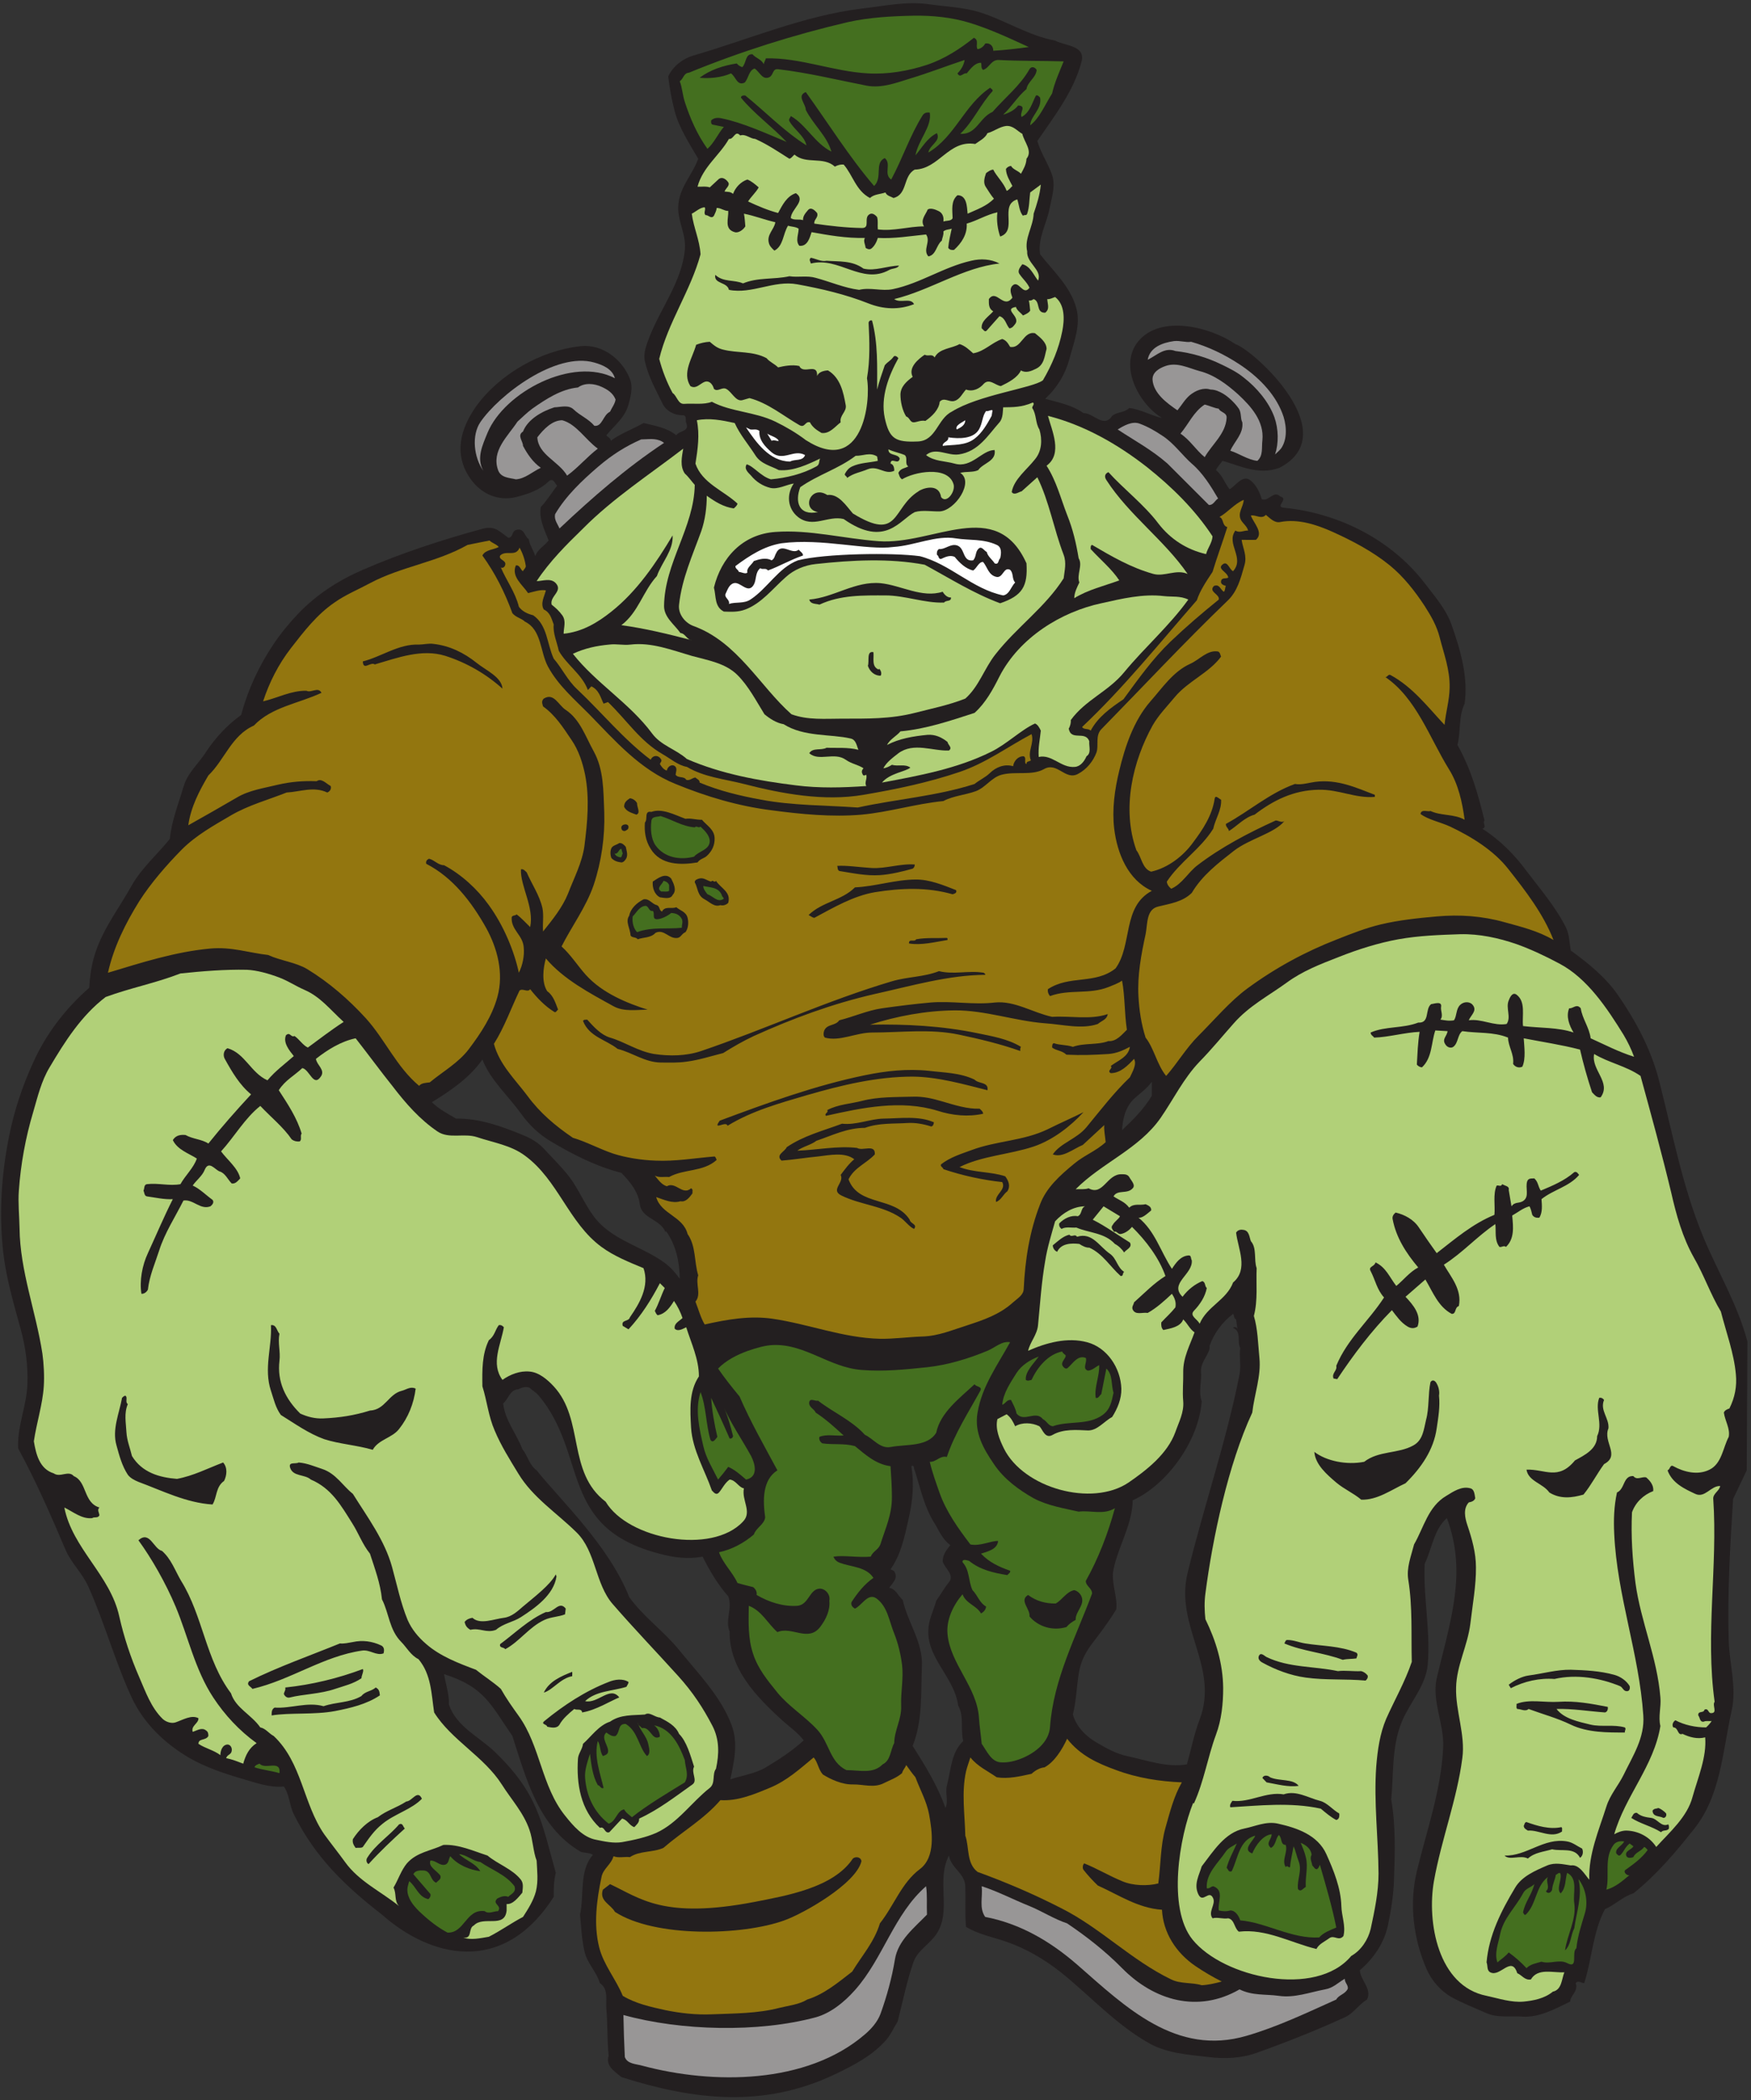
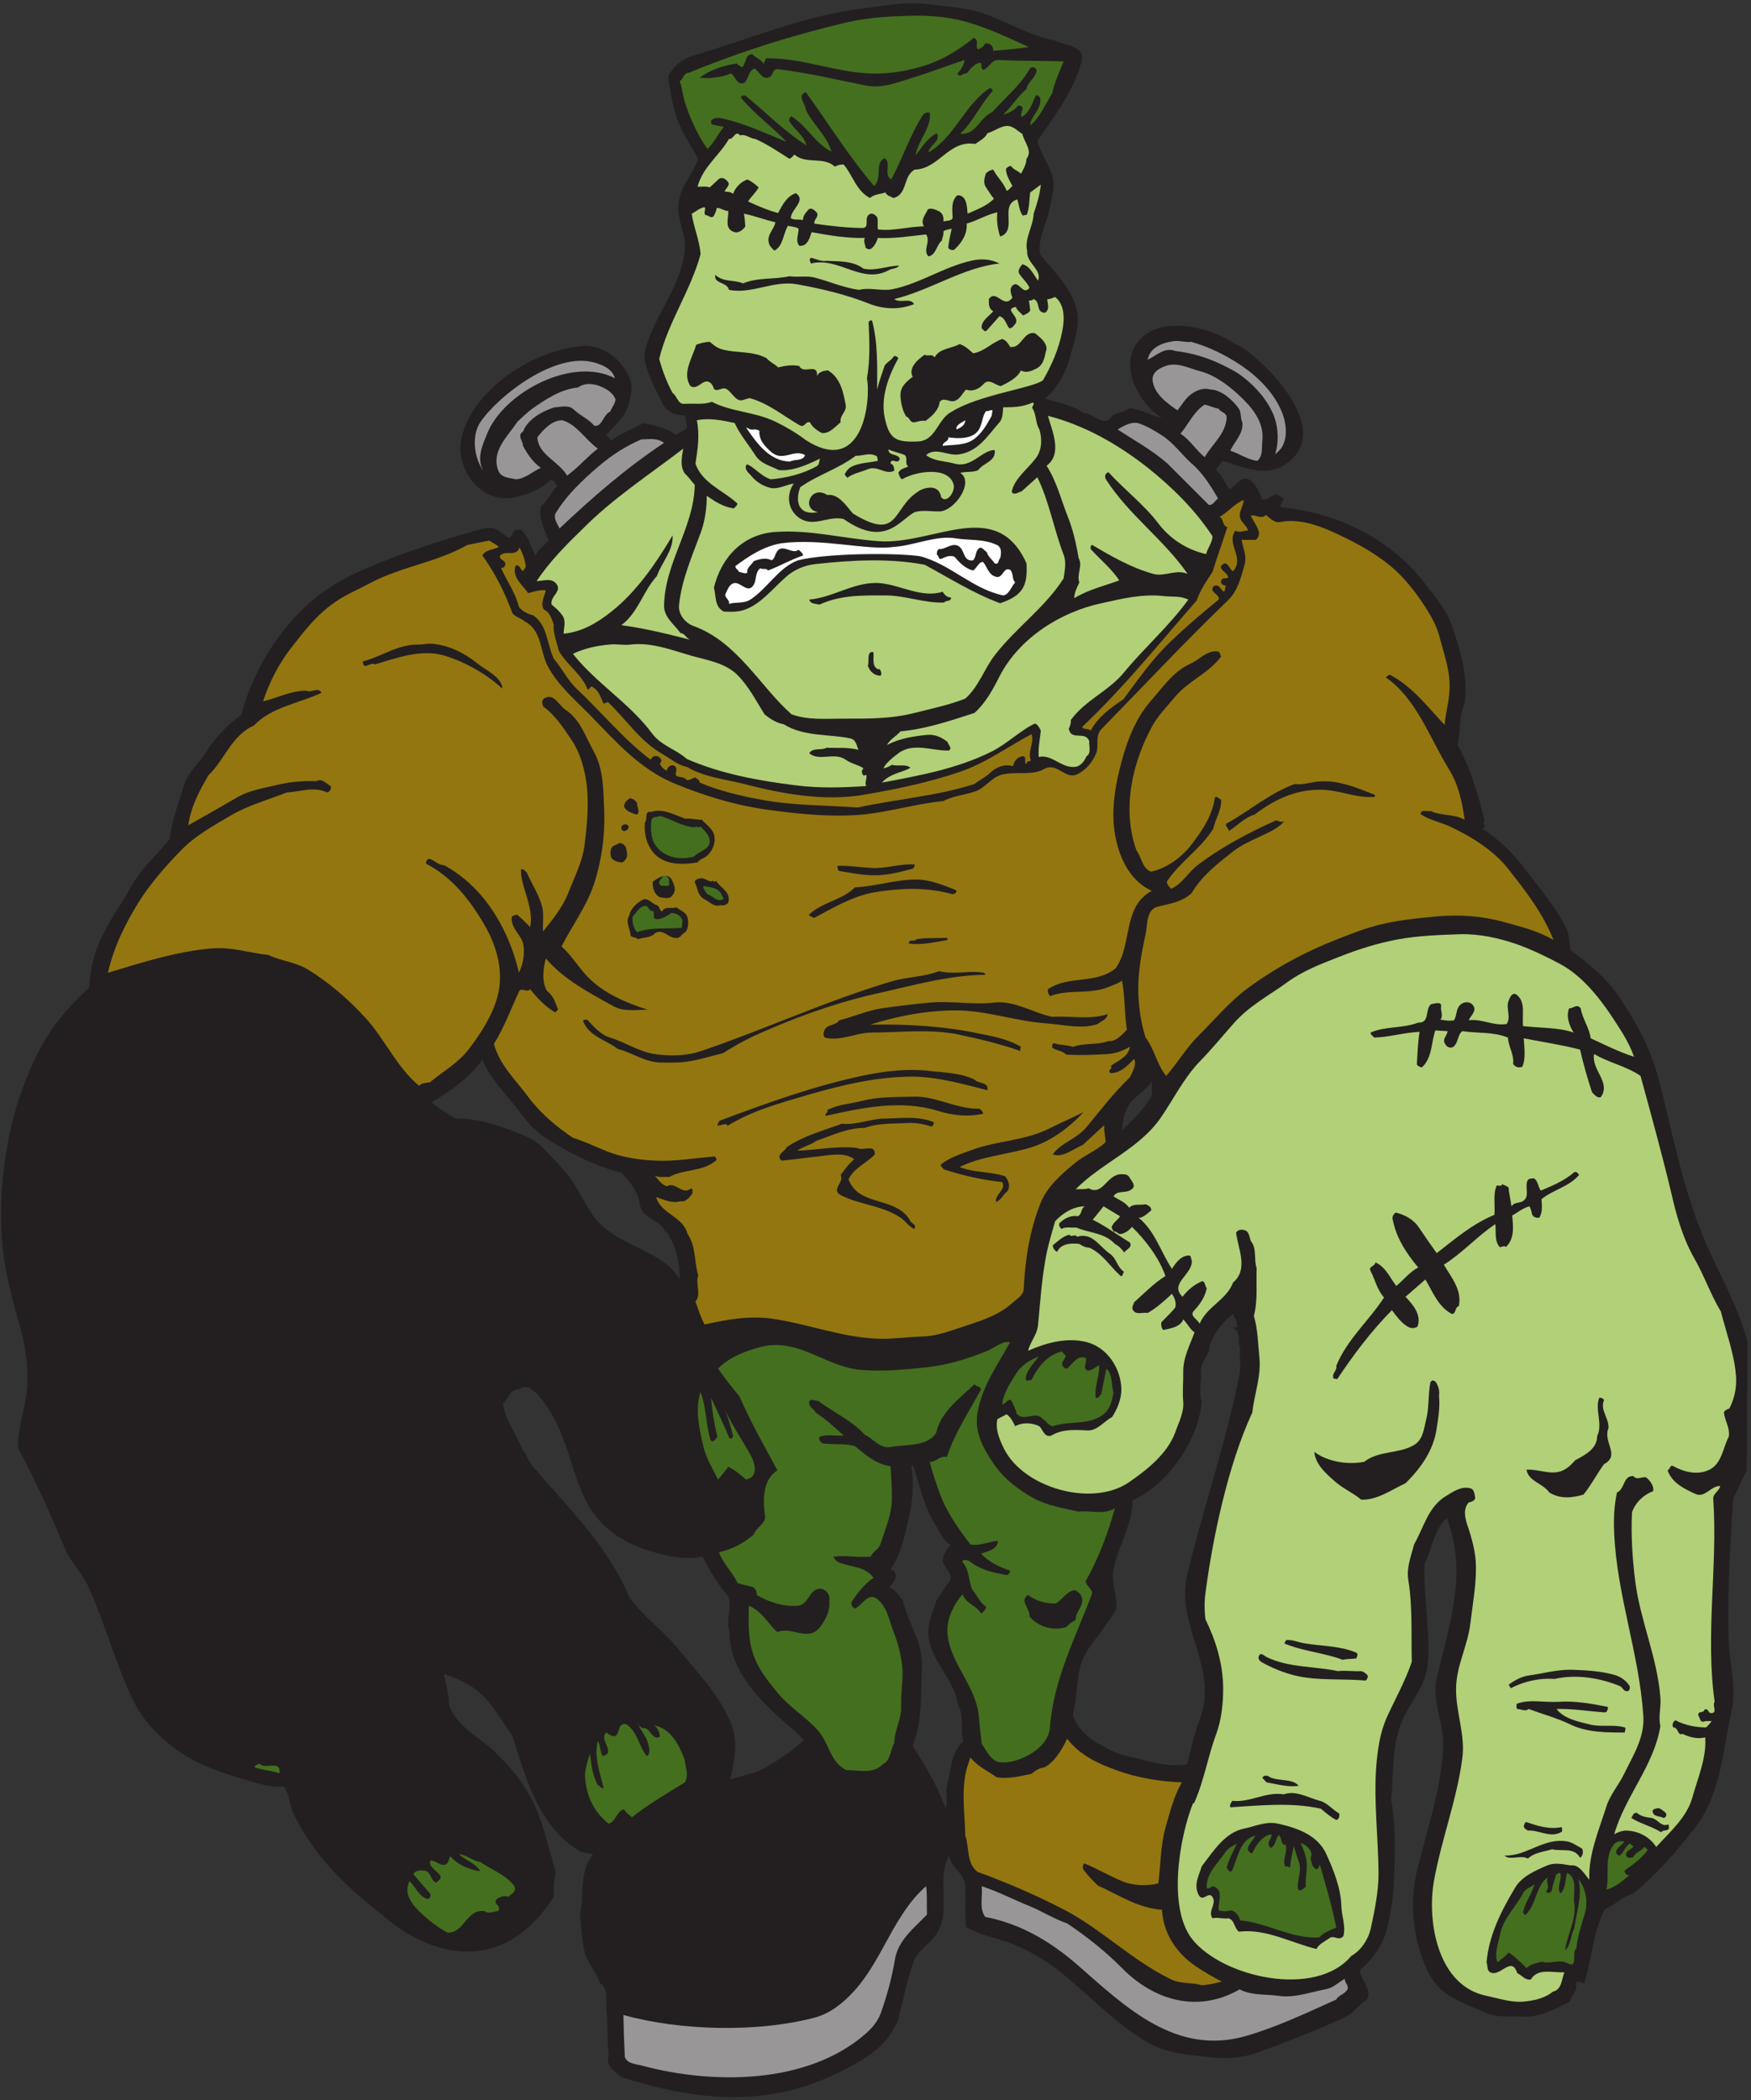
<svg xmlns="http://www.w3.org/2000/svg" viewBox="0 0 728 873.333" height="873.333" width="728" xml:space="preserve" id="svg2" version="1.1">
  <rect x="0" y="0" width="728" height="873.333" fill="#333333" stroke="none" />
  <defs id="defs6" />
  <g transform="matrix(1.333,0,0,-1.333,0,873.333)" id="g10">
    <g transform="scale(0.1)" id="g12">
      <path id="path14" style="fill:#231f20;fill-opacity:1;fill-rule:evenodd;stroke:none" d="m 2899.92,6538 c 51.12,-7.2 107.28,-9.36 155.52,-24.48 79.92,-25.2 151.2,-72.72 235.44,-88.56 31.68,-17.28 96.48,-14.4 82.08,-66.96 -24.48,-92.16 -84.96,-169.2 -137.52,-246.24 10.08,-35.28 30.96,-66.24 43.92,-100.08 15.12,-36.72 0.72,-77.04 -6.48,-113.76 -9.36,-46.08 -36.72,-91.44 -28.8,-139.68 41.76,-53.28 95.04,-100.8 113.04,-168.48 14.4,-52.56 -7.92,-105.84 -21.6,-157.68 -12.96,-48.24 -38.88,-90.72 -75.6,-124.56 41.04,-11.52 84.24,-19.44 119.52,-44.64 30.96,0.72 63.36,-48.96 89.28,-8.64 15.84,12.96 38.16,9.36 53.28,24.48 35.28,-3.6 69.84,-24.48 102.24,-30.96 -72,43.2 -136.8,163.44 -73.44,239.76 70.56,83.52 223.92,43.92 302.4,-9.36 56.88,-18.72 343.44,-278.64 137.52,-385.92 -66.96,-25.2 -129.6,9.36 -177.84,21.6 -6.48,-9.36 -15.84,-18 -20.16,-28.8 20.88,-17.28 26.64,-40.32 42.48,-59.76 19.44,10.8 41.04,48.24 66.24,26.64 17.28,-14.4 28.08,-36.72 33.84,-57.6 21.6,-8.64 37.44,28.8 57.6,8.64 28.8,-7.2 -18,-32.4 10.8,-35.28 169.92,-16.56 334.08,-97.92 439.92,-235.44 33.12,-43.2 67.68,-82.8 84.24,-131.04 27.36,-77.76 51.84,-161.28 40.32,-244.8 -19.44,-39.6 -11.52,-85.68 -22.32,-128.88 41.76,-74.16 64.08,-152.64 84.24,-235.44 -7.2,-7.92 8.64,-20.88 -6.48,-25.92 54,-34.56 100.08,-80.64 137.52,-131.76 42.48,-56.16 90,-110.88 122.4,-174.96 11.52,-22.32 11.52,-50.4 15.84,-73.44 54,-38.88 108,-82.8 146.16,-137.52 55.44,-79.92 103.68,-169.2 128.88,-267.12 42.48,-165.6 73.44,-334.08 139.68,-492.48 45.36,-108 105.84,-208.08 136.08,-322.56 l -2.16,-401.76 -42.48,-89.28 c -9.36,-146.88 -18,-294.48 -13.68,-442.08 2.16,-72 25.2,-146.16 9.36,-217.44 -28.8,-128.16 -33.84,-266.401 -118.08,-370.799 -56.88,-72 -116.64,-142.563 -188.64,-200.16 -32.4,-9.36 -60.48,-38.16 -88.56,-48.961 -38.16,-72 -40.32,-155.52 -64.8,-231.121 -8.64,0 -18.72,10.082 -26.64,0 9.36,-25.199 -15.84,-36.719 -17.28,-57.598 -46.08,-22.32 -96.48,-50.402 -149.04,-46.801 -38.16,2.879 -77.04,-5.039 -113.76,11.52 -35.28,15.84 -71.28,29.519 -106.56,48.961 -34.56,19.437 -61.92,51.121 -77.76,86.398 -41.76,95.039 -55.44,204.481 -30.96,306.723 30.96,128.156 76.32,254.156 82.08,386.638 3.6,72 -36,144.72 -20.16,215.28 23.76,100.8 54,199.44 60.48,301.68 4.32,69.84 -5.76,137.52 -28.8,198 -40.32,-35.28 -46.08,-94.32 -69.12,-142.56 -5.04,-105.84 18.72,-208.8 9.36,-315.36 -6.48,-66.24 -55.44,-116.64 -80.64,-177.12 -32.4,-78.48 -25.2,-162.72 -33.12,-242.64 14.4,-83.52 11.52,-167.039 8.64,-250.559 -1.44,-48.961 -9.36,-96.48 -19.44,-144.722 -12.24,-54 -44.64,-101.52 -87.12,-137.52 1.44,-30.238 38.88,-59.039 22.32,-91.437 -25.92,-15.84 -41.76,-43.204 -69.12,-55.442 -90,-41.039 -182.16,-77.762 -275.04,-110.879 C 3871.2,130 3817.92,127.84 3768.24,134.32 c -61.2,7.2 -127.44,11.52 -182.16,41.758 -104.4,58.32 -185.04,148.32 -277.2,222.481 -51.12,40.32 -108.72,74.16 -169.2,95.043 -43.2,15.117 -87.84,23.039 -126.72,46.796 -3.6,41.043 -0.72,84.961 -2.16,126.723 -1.44,41.039 -44.64,56.16 -51.12,95.758 -40.32,-78.481 8.64,-169.199 -37.44,-242.641 -21.6,-33.84 -60.48,-52.558 -73.44,-90.718 -20.88,-60.481 -33.12,-122.399 -48.96,-184.321 -12.96,-20.879 -23.04,-44.64 -40.32,-62.64 C 2717.76,137.199 2661.6,107.68 2604,80.32 2380.8,-26.238 2162.64,0.398 1938,71.68 c -21.6,18.719 -49.68,33.84 -39.6,66.961 -5.04,48.961 -2.88,99.359 -7.2,146.16 -2.16,28.078 7.2,61.918 -20.16,79.918 -10.8,36.722 -41.04,63.359 -48.24,100.082 -8.64,38.16 -10.08,76.32 -13.68,113.758 13.68,61.921 -3.6,136.8 40.32,186.48 -12.24,7.922 -30.24,5.039 -40.32,10.801 -129.6,77.039 -167.76,226.08 -210.96,360 -69.84,101.52 -87.84,152.64 -213.12,192.96 5.04,-31.68 16.56,-63.36 15.12,-95.04 23.76,-69.12 92.88,-99.36 142.56,-146.88 135.36,-130.321 145.44,-216.001 190.8,-378.001 -6.48,-25.918 -6.48,-48.238 -6.48,-74.879 C 1567.2,383.441 1338.96,447.52 1191.36,578.559 1076.16,667.84 982.559,757.84 916.32,891.762 c -13.679,27.359 -12.961,60.476 -30.961,86.398 -45.359,-4.32 -88.558,12.238 -131.039,24.48 -56.879,16.56 -111.601,35.28 -162.718,64.08 -76.321,44.64 -141.84,106.56 -180,187.2 -52.563,113.04 -84.243,231.84 -135.364,346.32 -18.718,43.2 -52.558,72.72 -71.277,115.2 -46.082,108 -91.441,213.12 -148.32,317.52 -3.602,68.4 26.641,132.48 28.801,200.16 2.16,56.16 -5.043,113.04 -20.16,169.2 -22.32,81.36 -46.082,161.28 -55.441,244.08 -12.961,118.8 -5.762,239.04 18,357.84 15.84,80.64 41.039,156.96 75.601,232.56 40.321,90 101.52,169.2 174.957,233.28 1.442,30.24 5.762,61.92 13.68,91.44 23.043,85.68 77.762,153.36 119.524,228.96 30.238,53.28 80.636,97.2 118.078,144 5.761,56.88 26.64,108.72 42.48,162 12.238,43.92 46.801,72 70.559,109.44 28.801,43.92 66.242,84.24 109.441,115.2 21.602,80.64 56.16,154.08 101.52,221.76 23.761,35.28 50.398,66.96 77.761,95.76 56.879,59.04 125.279,102.96 200.159,135.36 119.52,51.84 242.64,92.16 368.64,126.72 20.88,6.48 40.32,6.48 57.6,-6.48 10.8,-7.2 16.56,-12.24 27.36,-20.16 17.28,0.72 8.64,20.16 25.92,24.48 25.2,6.48 24.48,-21.6 38.16,-28.8 2.16,-18.72 15.84,-36 20.16,-53.28 7.92,22.32 25.92,29.52 41.76,48.96 -12.96,33.12 -30.96,68.4 -24.48,104.4 20.16,20.88 33.84,45.36 51.12,66.24 -7.2,7.2 -12.24,26.64 -26.64,13.68 -28.08,-27.36 -64.8,-39.6 -102.24,-48.96 -56.16,-13.68 -109.44,10.8 -141.84,57.6 -53.28,76.32 -30.96,155.52 17.28,224.64 73.44,102.24 203.76,175.68 326.88,188.64 69.12,7.2 130.32,-42.48 153.36,-102.24 10.08,-25.92 2.88,-53.28 -4.32,-79.92 -12.24,-41.76 -39.6,-60.48 -69.12,-95.76 5.04,-7.2 13.68,-7.92 13.68,-17.28 29.52,22.32 68.4,36 102.24,55.44 32.4,-7.92 73.44,-14.4 102.24,-38.16 9.36,15.12 42.48,10.8 30.96,38.16 -3.6,7.92 3.6,24.48 -11.52,24.48 -25.2,-0.72 -51.12,12.96 -61.92,35.28 -20.88,43.2 -45.36,85.68 -55.44,133.2 -5.76,26.64 5.76,53.28 15.12,77.76 35.28,89.28 100.08,171.36 109.44,269.28 3.6,38.88 -11.52,68.4 -18,104.4 -15.12,77.04 38.16,120.24 59.76,180 -28.08,48.24 -59.04,95.04 -73.44,148.32 -9.36,36 -15.84,71.28 -20.16,108.72 15.12,32.4 46.08,55.44 77.76,64.8 175.68,51.12 344.88,124.56 527.04,146.88 69.84,7.92 138.96,23.76 210.96,12.96 z M 1680.24,2197.84 c 154.8,-184.32 61.2,-411.12 375.84,-493.2 44.64,-12.24 90,-18 135.36,-9.36 21.6,-43.2 47.52,-87.12 79.92,-123.84 14.4,-36.72 -10.8,-75.6 4.32,-109.44 -1.44,-115.92 82.08,-203.04 166.32,-279.36 20.88,-18.72 46.8,-36.72 64.8,-60.48 -35.28,-32.4 -77.04,-59.76 -118.08,-84.24 -34.56,-20.16 -74.16,-25.2 -110.88,-37.44 11.52,54.72 25.2,112.32 4.32,168.48 -33.12,90 -107.28,164.88 -168.48,240.48 -45.36,54.72 -108.72,100.08 -151.2,159.84 -64.08,161.28 -213.12,300.96 -288.72,395.28 -23.04,16.56 -27.36,45.36 -44.64,66.24 -18,48.24 -54,89.28 -59.76,142.56 15.84,12.24 20.88,43.2 46.8,43.92 10.08,5.04 23.76,10.08 35.28,5.04 9.36,-8.64 20.16,-14.4 28.8,-24.48 z m -53.28,876.96 c 25.92,-35.28 56.16,-63.36 91.44,-84.24 69.12,-41.04 140.4,-77.76 219.6,-97.92 26.64,-27.36 52.56,-58.32 57.6,-97.92 5.76,-45.36 62.64,-45.36 79.92,-86.4 l 2.16,2.16 c 30.96,-43.92 41.76,-95.04 42.48,-148.32 -13.68,18.72 -28.08,36 -48.96,51.12 -71.28,51.12 -165.6,70.56 -219.6,144 -28.8,38.88 -46.8,84.24 -75.6,122.4 -23.04,30.24 -54.72,61.2 -79.92,88.56 -16.56,18 -39.6,31.68 -60.48,40.32 -67.68,28.08 -139.68,54.72 -213.12,53.28 -25.92,15.12 -53.28,29.52 -75.6,51.12 57.6,35.28 118.08,76.32 157.68,133.2 25.92,-65.52 79.2,-110.88 122.4,-171.36 z m 1965.6,102.24 c 0,-14.4 0,-30.96 0,-43.92 -24.48,-41.04 -59.04,-75.6 -92.88,-107.28 2.16,36.72 10.8,72 37.44,97.92 18.72,17.28 40.32,31.68 55.44,53.28 z m 262.8,-741.6 4.32,-30.96 c -0.72,6.48 -10.08,9.36 -13.68,4.32 27.36,-10.8 11.52,-43.2 22.32,-62.64 -3.6,-26.64 2.88,-54.72 -2.16,-82.08 -41.04,-208.8 -110.88,-409.68 -162,-619.2 -41.04,-167.76 100.08,-293.04 37.44,-457.92 -17.28,-45.36 -26.64,-93.6 -39.6,-139.68 -63.36,-10.8 -125.28,12.96 -187.2,25.92 -35.28,7.92 -65.52,25.2 -95.04,42.48 -33.12,19.44 -62.64,48.96 -73.44,87.12 10.08,40.32 11.52,83.52 18,126 5.76,40.32 23.04,72 48.96,104.4 23.04,30.24 48.24,64.08 68.4,97.92 4.32,41.76 -17.28,83.52 -8.64,124.56 15.12,72.72 59.04,140.4 59.76,215.28 109.44,49.68 206.64,187.92 215.28,308.88 -10.8,29.52 0.72,63.36 -2.16,92.88 -2.16,30.96 30.96,59.04 26.64,79.92 13.68,39.6 40.32,74.88 73.44,100.08 3.6,-3.6 2.16,-15.12 9.36,-17.28 z M 2853.12,1964.56 c 17.28,-55.44 29.52,-113.04 59.76,-162 16.56,-26.64 25.2,-51.84 51.12,-71.28 -12.24,-15.84 -23.76,-29.52 -23.76,-51.12 6.48,-21.6 38.16,-41.76 19.44,-64.8 -14.4,-17.28 -25.92,-38.88 -39.6,-57.6 -5.76,-22.32 -14.4,-39.6 -20.16,-61.92 -27.36,-106.56 75.6,-167.76 88.56,-264.96 19.44,-34.56 6.48,-74.16 15.84,-110.88 -38.16,-36 -38.16,-90.72 -51.12,-139.68 -5.76,-23.039 5.76,-46.8 -4.32,-69.121 -25.2,71.281 -63.36,131.761 -102.24,193.681 31.68,79.92 25.2,165.6 28.8,248.4 3.6,74.88 -43.92,135.36 -59.76,206.64 -15.84,14.4 -20.88,34.56 -42.48,38.16 10.8,15.12 29.52,30.24 15.84,51.12 -2.88,4.32 -7.92,4.32 -11.52,6.48 32.4,46.08 43.2,99.36 55.44,153.36 12.96,54.72 19.44,112.32 9.36,168.48 11.52,5.04 6.48,-8.64 10.8,-12.96" />
      <path id="path16" style="fill:#446f1f;fill-opacity:1;fill-rule:evenodd;stroke:none" d="m 2850.96,6502.72 c 57.6,0.72 117.36,-5.04 173.52,-22.32 63.36,-19.44 123.12,-47.52 184.32,-75.6 -37.44,-5.04 -74.16,-9.36 -110.88,-11.52 0.72,14.4 -10.8,25.92 -25.2,22.32 -4.32,-8.64 -14.4,-16.56 -23.76,-17.28 -7.2,10.08 5.76,28.8 -11.52,35.28 -43.2,-34.56 -92.16,-66.24 -146.16,-84.24 -59.04,-19.44 -123.12,-30.24 -184.32,-26.64 -108,5.76 -211.68,49.68 -318.24,46.8 -1.44,-6.48 -5.76,-11.52 -6.48,-18 -7.92,15.84 -24.48,18 -35.28,30.96 -23.04,1.44 -18.72,-27.36 -31.68,-40.32 -6.48,2.16 -12.24,5.04 -17.28,11.52 -42.48,-6.48 -83.52,-20.16 -115.92,-44.64 28.08,-2.88 67.68,0 97.92,13.68 15.84,-11.52 18.72,-39.6 42.48,-28.8 12.96,13.68 12.24,37.44 30.96,43.92 15.12,-8.64 24.48,-38.16 46.8,-26.64 12.96,7.2 8.64,26.64 26.64,24.48 92.88,-10.8 183.6,-33.12 275.04,-51.12 48.24,-9.36 95.04,9.36 137.52,22.32 57.6,17.28 112.32,38.88 169.2,57.6 -2.16,-15.84 -11.52,-30.96 -22.32,-41.76 8.64,-16.56 18,2.88 28.8,0 12.24,14.4 25.2,33.12 44.64,33.12 2.88,-7.2 -1.44,-15.84 6.48,-22.32 19.44,5.76 25.2,32.4 48.96,30.96 67.68,-3.6 136.08,-2.16 202.32,-4.32 -12.96,-32.4 -28.08,-64.8 -36,-100.08 -23.04,-36.72 -39.6,-77.76 -68.4,-99.36 1.44,29.52 37.44,50.4 30.96,86.4 -3.6,3.6 -7.2,8.64 -12.96,6.48 -12.24,-23.04 -18,-51.84 -44.64,-66.96 -7.92,13.68 17.28,34.56 -10.8,36 -11.52,-15.12 -29.52,-23.76 -46.8,-28.8 28.08,26.64 43.92,55.44 72.72,79.92 3.6,23.04 30.24,36 31.68,59.76 -5.76,10.08 -17.28,11.52 -22.32,2.16 -28.8,-51.12 -77.04,-89.28 -115.2,-133.2 -41.76,-18 -48.96,-71.28 -100.8,-68.4 40.32,38.16 62.64,91.44 100.8,133.2 2.16,5.04 -5.04,7.2 -7.2,10.8 -80.64,-53.28 -109.44,-152.64 -192.96,-202.32 3.6,23.76 39.6,35.28 26.64,60.48 -30.96,-15.12 -46.08,-45.36 -66.96,-69.12 9.36,48.96 51.84,89.28 44.64,133.2 -9.36,1.44 -17.28,-0.72 -22.32,-8.64 -39.6,-63.36 -62.64,-134.64 -97.92,-200.16 -25.2,17.28 2.16,48.96 -20.16,66.96 -33.12,-15.12 -5.76,-60.48 -33.12,-87.12 -77.76,90.72 -142.56,195.12 -213.12,293.04 -29.52,-11.52 0,-36.72 0,-55.44 23.04,-46.08 66.24,-81.36 79.92,-130.32 -51.84,25.92 -80.64,85.68 -126.72,110.88 -1.44,-5.76 -7.92,-10.08 -4.32,-15.84 15.12,-27.36 46.08,-44.64 53.28,-75.6 -69.12,43.2 -127.44,104.4 -190.8,155.52 -5.76,0.72 -12.96,0 -13.68,-6.48 38.16,-47.52 96.48,-90 142.56,-138.24 -65.52,27.36 -138.24,60.48 -202.32,73.44 -11.52,2.88 -25.2,2.16 -33.12,-6.48 0,-5.04 -1.44,-10.08 4.32,-12.96 l 35.28,-7.2 c -18.72,-21.6 -29.52,-48.96 -51.12,-68.4 -31.68,43.92 -54,95.04 -70.56,146.16 -7.2,21.6 -7.92,44.64 -15.84,64.8 12.24,7.92 11.52,25.2 28.8,26.64 159.84,65.52 326.16,118.08 495.36,157.68 66.96,15.12 138.24,18.72 206.64,20.16" />
      <path id="path18" style="fill:#b1d078;fill-opacity:1;fill-rule:evenodd;stroke:none" d="m 3188.64,6134.08 c 5.76,-25.92 33.12,-53.28 12.96,-77.76 -0.72,-18 -9.36,-32.4 -17.28,-46.8 -9.36,10.08 -24.48,12.96 -30.96,24.48 -6.48,-0.72 -11.52,-3.6 -15.84,-9.36 0.72,-20.16 11.52,-36 20.16,-53.28 -5.76,-5.04 -10.8,-12.96 -18,-15.12 -8.64,24.48 -31.68,45.36 -41.76,66.24 -9.36,-0.72 -15.84,-6.48 -22.32,-10.8 -5.04,-14.4 -10.08,-30.96 0,-44.64 7.92,-11.52 14.4,-23.76 24.48,-35.28 -23.04,-23.76 -54,-33.84 -82.08,-46.8 -2.16,21.6 -2.16,57.6 -31.68,57.6 -20.88,-18 -15.84,-45.36 -15.12,-71.28 -3.6,-10.08 -19.44,-7.2 -28.8,-10.8 2.16,14.4 -2.88,27.36 -15.84,33.12 -10.08,5.04 -25.2,10.08 -33.12,4.32 -6.48,-16.56 -23.76,-32.4 -11.52,-52.56 -48.24,0 -96.48,-15.84 -144,-9.36 -1.44,15.12 1.44,23.76 -2.16,38.16 -5.04,6.48 -15.12,15.12 -24.48,8.64 -18,-11.52 3.6,-42.48 -22.32,-42.48 -50.4,0.72 -99.36,6.48 -149.04,13.68 -2.16,12.96 13.68,18.72 8.64,33.12 -7.2,8.64 -19.44,20.16 -28.8,8.64 -7.2,-8.64 -15.84,-18 -15.12,-30.96 -12.24,4.32 -27.36,-1.44 -38.16,6.48 0.72,28.08 49.68,54.72 15.84,77.76 -28.8,-9.36 -42.48,-38.16 -55.44,-61.92 -32.4,8.64 -62.64,21.6 -93.6,36 9.36,15.12 24.48,28.08 33.12,43.92 -10.8,9.36 -22.32,19.44 -35.28,24.48 -20.16,-6.48 -37.44,-24.48 -44.64,-44.64 -9.36,7.2 -14.4,5.76 -26.64,7.2 2.88,9.36 18,18.72 11.52,28.8 -6.48,9.36 -18,18 -28.8,10.8 l -28.8,-26.64 c -11.52,4.32 -28.08,1.44 -38.16,2.16 16.56,61.92 69.12,97.92 97.92,149.04 15.84,-2.16 18.72,28.8 35.28,10.8 16.56,5.76 30.24,-10.08 46.8,-10.8 37.44,-16.56 71.28,-39.6 106.56,-61.92 7.92,2.88 8.64,7.2 15.84,12.96 36.72,-31.68 89.28,-4.32 126,-37.44 9.36,5.04 18.72,7.2 27.36,6.48 28.8,-33.12 38.16,-81.36 82.08,-104.4 12.96,12.24 32.4,11.52 48.24,17.28 4.32,-10.8 16.56,-12.24 25.2,-17.28 44.64,11.52 28.8,68.4 66.24,88.56 76.32,2.16 105.84,93.6 188.64,79.92 13.68,10.08 30.96,18 38.16,33.84 19.44,5.04 36.72,19.44 57.6,22.32 23.04,2.16 36,-16.56 51.12,-24.48" />
      <path id="path20" style="fill:#989696;fill-opacity:1;fill-rule:evenodd;stroke:none" d="m 3714.96,5485.36 c 53.28,-15.12 102.96,-38.88 149.04,-69.12 57.6,-37.44 110.88,-90 135.36,-153.36 12.24,-30.24 17.28,-74.16 0,-104.4 -5.76,-10.8 -14.4,-16.56 -22.32,-24.48 11.52,35.28 10.8,79.2 -2.16,115.92 -17.28,47.52 -54.72,92.16 -95.76,123.84 -20.88,17.28 -47.52,30.24 -68.4,40.32 -45.36,22.32 -94.32,36.72 -144.72,42.48 -33.84,12.96 -58.32,-13.68 -86.4,-27.36 7.2,39.6 46.8,53.28 82.08,58.32 19.44,2.16 36.72,-5.04 53.28,-2.16" />
      <path id="path22" style="fill:#989696;fill-opacity:1;fill-rule:evenodd;stroke:none" d="m 1917.84,5371.6 c -131.76,69.12 -344.88,-43.2 -397.44,-170.64 -15.12,-37.44 -35.28,-78.48 -12.96,-118.08 -29.52,41.76 -37.44,110.88 -8.64,152.64 57.6,83.52 234,219.6 354.96,185.04 25.2,-7.2 56.16,-19.44 64.08,-48.96" />
      <path id="path24" style="fill:#989696;fill-opacity:1;fill-rule:evenodd;stroke:none" d="m 3861.84,5321.2 c 40.32,-37.44 81.36,-83.52 75.6,-142.56 -2.88,-24.48 2.88,-48.24 -15.84,-64.8 -30.24,3.6 -55.44,22.32 -84.24,31.68 12.96,29.52 41.76,53.28 37.44,88.56 -6.48,12.24 -2.16,28.8 -10.8,42.48 -12.96,18.72 -33.12,37.44 -48.96,46.8 -12.24,7.2 -25.2,12.96 -39.6,12.96 -21.6,7.2 -46.8,-2.88 -64.8,-18 -15.12,-12.96 -25.2,-30.96 -38.16,-46.8 -31.68,21.6 -74.88,52.56 -77.76,95.76 -0.72,23.76 22.32,36 40.32,42.48 36.72,12.96 72,-6.48 106.56,-15.84 45.36,-11.52 84.96,-41.04 120.24,-72.72" />
      <path id="path26" style="fill:#989696;fill-opacity:1;fill-rule:evenodd;stroke:none" d="m 1876.08,5344.96 c 18.72,-8.64 35.28,-18.72 43.92,-39.6 -2.16,-14.4 -11.52,-25.2 -17.28,-38.16 -22.32,-10.08 -23.76,-47.52 -48.96,-43.92 -18,21.6 -44.64,31.68 -64.8,51.12 -15.84,15.12 -39.6,7.2 -59.76,6.48 -38.16,-12.24 -82.8,-36.72 -97.92,-75.6 -19.44,-12.24 0,-29.52 0,-44.64 13.68,-25.92 30.96,-51.12 55.44,-68.4 -25.92,-12.24 -49.68,-34.56 -77.76,-36 -20.16,5.04 -46.8,4.32 -55.44,28.8 -21.6,60.48 30.24,105.12 60.48,151.2 15.12,13.68 29.52,28.08 46.08,40.32 41.76,29.52 90,61.2 142.56,66.24 21.6,15.84 51.12,12.24 73.44,2.16" />
      <path id="path28" style="fill:#989696;fill-opacity:1;fill-rule:evenodd;stroke:none" d="m 3801.36,5276.56 c 4.32,-11.52 25.92,-11.52 24.48,-28.8 -2.88,-49.68 -45.36,-82.08 -68.4,-122.4 -28.08,23.04 -45.36,53.28 -75.6,73.44 25.2,29.52 41.04,68.4 75.6,90.72 15.12,-3.6 28.8,-10.8 43.92,-12.96" />
      <path id="path30" style="fill:#ffffff;fill-opacity:1;fill-rule:evenodd;stroke:none" d="m 3092.88,5254.24 c -13.68,-25.2 -29.52,-53.28 -53.28,-71.28 -28.8,-22.32 -66.96,-18 -99.36,-22.32 0,13.68 19.44,12.24 17.28,26.64 34.56,-5.04 78.48,-5.04 95.76,24.48 11.52,19.44 10.08,41.76 22.32,57.6 7.92,-2.16 14.4,5.04 20.16,2.16 l -2.88,-17.28" />
      <path id="path32" style="fill:#b1d078;fill-opacity:1;fill-rule:evenodd;stroke:none" d="m 3577.44,5094.4 c 77.76,-61.92 149.76,-132.48 204.48,-216 -1.44,-20.88 -15.12,-36 -20.16,-55.44 -59.76,13.68 -110.88,46.08 -149.04,95.76 -43.92,58.32 -107.28,106.56 -155.52,159.84 -10.8,-4.32 -13.68,-13.68 -6.48,-24.48 70.56,-109.44 182.16,-188.64 253.44,-293.04 -35.28,15.84 -72,-9.36 -106.56,0 -69.84,19.44 -130.32,54.72 -191.52,90.72 -5.04,-2.16 -4.32,-7.92 -4.32,-12.96 29.52,-32.4 66.24,-62.64 89.28,-97.92 -47.52,-17.28 -97.2,-28.8 -140.4,-55.44 0,17.28 8.64,33.84 15.84,48.96 -9.36,24.48 11.52,53.28 -2.16,75.6 -7.92,47.52 -18,90.72 -36,135.36 -20.16,51.84 -33.12,105.12 -64.08,153.36 51.12,37.44 16.56,109.44 4.32,155.52 113.04,-28.8 216.72,-87.84 308.88,-159.84" />
      <path id="path34" style="fill:#989696;fill-opacity:1;fill-rule:evenodd;stroke:none" d="m 1753.68,5240.56 c 44.64,-12.24 72,-60.48 110.88,-88.56 -33.84,-25.92 -61.2,-59.04 -95.76,-84.24 -25.92,44.64 -90,64.8 -92.88,119.52 19.44,25.2 46.08,53.28 77.76,53.28" />
      <path id="path36" style="fill:#ffffff;fill-opacity:1;fill-rule:evenodd;stroke:none" d="m 3010.8,5240.56 c -0.72,-15.84 -13.68,-22.32 -26.64,-28.8 -6.48,12.24 15.84,21.6 26.64,28.8" />
      <path id="path38" style="fill:#989696;fill-opacity:1;fill-rule:evenodd;stroke:none" d="m 3626.4,5191.6 c 35.28,-23.04 61.2,-60.48 90.72,-86.4 34.56,-29.52 59.76,-70.56 82.08,-108.72 -10.08,-6.48 -15.12,-21.6 -28.8,-20.16 l -128.88,128.88 c -48.24,42.48 -102.96,72 -155.52,106.56 18.72,11.52 45.36,27.36 69.12,18 25.2,-9.36 48.96,-23.04 71.28,-38.16" />
      <path id="path40" style="fill:#ffffff;fill-opacity:1;fill-rule:evenodd;stroke:none" d="m 2340.48,5211.76 c 9.36,-1.44 18,2.88 28.08,-4.32 -2.16,-28.08 17.28,-48.96 38.16,-66.96 36,-30.24 69.12,11.52 104.4,-8.64 -7.92,-20.16 -31.68,-11.52 -46.8,-20.16 -64.8,0.72 -105.84,59.76 -137.52,106.56 4.32,-2.16 8.64,-4.32 13.68,-6.48" />
-       <path id="path42" style="fill:#ffffff;fill-opacity:1;fill-rule:evenodd;stroke:none" d="m 2429.04,5176.48 c -6.48,-2.16 -13.68,4.32 -22.32,0 l -13.68,22.32 c 12.24,-7.92 29.52,-10.8 36,-22.32" />
      <path id="path44" style="fill:#989696;fill-opacity:1;fill-rule:evenodd;stroke:none" d="m 2064.72,5174.32 6.48,-4.32 c -117.36,-77.76 -223.2,-169.92 -326.16,-267.12 -5.76,14.4 -17.28,26.64 -13.68,44.64 34.56,58.32 84.24,105.12 135.36,149.04 43.2,36.72 84.24,62.64 133.2,84.24 21.6,0 43.2,5.04 64.8,-6.48" />
      <path id="path46" style="fill:#b1d078;fill-opacity:1;fill-rule:evenodd;stroke:none" d="m 2136,5074.24 c 12.24,-10.8 21.6,-25.2 30.96,-35.28 -2.16,-133.2 -94.32,-243.36 -95.76,-378 0,-35.28 31.68,-56.88 51.12,-84.24 15.84,-1.44 19.44,-20.88 35.28,-22.32 -72,18.72 -144.72,36.72 -219.6,46.8 53.28,40.32 66.96,105.12 110.88,153.36 15.12,43.2 51.84,79.92 48.96,126.72 -51.12,-85.68 -110.88,-174.24 -190.8,-237.6 -43.2,-34.56 -91.44,-63.36 -149.04,-69.12 0,19.44 8.64,39.6 -4.32,57.6 -10.08,13.68 -20.16,23.04 -33.12,33.12 -6.48,26.64 36,41.76 12.96,66.96 -15.84,17.28 -41.04,6.48 -59.76,6.48 40.32,61.2 92.16,113.04 144.72,164.16 94.32,95.04 206.64,167.76 312.48,249.12 -4.32,-25.92 -10.8,-54.72 5.04,-77.76" />
      <path id="path48" style="fill:#b1d078;fill-opacity:1;fill-rule:evenodd;stroke:none" d="m 2822.16,5131.84 c 10.08,-9.36 -1.44,-27.36 10.8,-35.28 -9.36,-5.76 -24.48,-5.76 -30.96,-20.16 2.88,-7.2 3.6,-15.12 11.52,-20.16 36.72,23.04 140.4,43.2 159.84,-12.96 9.36,-23.04 -20.88,-65.52 -38.16,-42.48 -7.2,46.8 -61.2,25.92 -70.56,18 -83.52,-51.84 -57.6,-159.12 -204.48,-69.12 -20.88,23.76 -44.64,62.64 -79.92,57.6 -50.4,33.12 -82.8,-43.92 -28.8,-53.28 -60.48,-12.24 -72.72,32.4 -55.44,77.76 55.44,38.88 118.8,56.88 172.8,97.92 22.32,-0.72 44.64,12.24 66.96,-2.16 l 2.16,-13.68 c -26.64,-5.76 -55.44,-5.76 -79.92,-17.28 -10.8,-5.04 -16.56,-12.24 -22.32,-22.32 -3.6,-6.48 6.48,-7.92 6.48,-13.68 20.16,15.12 41.04,17.28 64.8,27.36 31.68,12.24 53.28,-18.72 82.08,-5.04 0.72,7.92 -2.16,20.88 -11.52,22.32 1.44,22.32 24.48,-6.48 28.8,15.84 -6.48,16.56 -36,7.2 -35.28,28.8 15.84,-7.92 34.56,-10.8 51.12,-18" />
      <path id="path50" style="fill:#93760f;fill-opacity:1;fill-rule:evenodd;stroke:none" d="m 3879.12,4992.16 c -0.72,-21.6 -20.16,-40.32 -8.64,-62.64 6.48,-11.52 19.44,-20.16 22.32,-33.12 -13.68,0.72 -26.64,-8.64 -39.6,0 -30.24,-41.04 30.24,-84.96 -7.2,-126.72 -11.52,5.04 -16.56,31.68 -30.96,22.32 -22.32,-15.12 14.4,-24.48 15.84,-42.48 -7.2,-4.32 -20.16,1.44 -22.32,-10.8 -2.16,-10.08 8.64,-12.96 15.12,-15.12 -3.6,-5.76 -1.44,-13.68 -6.48,-18 -10.8,5.76 -12.96,25.2 -30.96,18 -18,-18.72 18.72,-25.2 15.12,-42.48 -52.56,-42.48 -102.24,-84.96 -150.48,-131.04 -56.16,-54 -101.52,-118.08 -146.88,-180 -39.6,-26.64 -79.2,-54.72 -102.24,-97.92 -7.2,7.92 -21.6,2.16 -26.64,11.52 129.6,122.4 240.48,260.64 357.84,395.28 9.36,29.52 30.24,60.48 48.96,88.56 14.4,47.52 31.68,93.6 46.08,139.68 -17.28,5.04 -10.08,25.92 -24.48,31.68 25.2,13.68 47.52,41.76 75.6,53.28" />
      <path id="path52" style="fill:#ffffff;fill-opacity:1;fill-rule:evenodd;stroke:none" d="m 2982,4871.92 c 40.32,-6.48 84.96,-0.72 126.72,-20.16 16.56,-7.2 14.4,-27.36 10.8,-41.76 -6.48,-5.04 -3.6,-21.6 -17.28,-15.84 -6.48,10.8 -21.6,21.6 -24.48,35.28 -8.64,4.32 -16.56,20.88 -26.64,9.36 -9.36,-9.36 -5.76,-24.48 -15.84,-35.28 -33.84,-5.04 -24.48,36.72 -48.96,46.08 -20.88,7.92 -38.16,-12.96 -57.6,-10.8 -6.48,-4.32 -7.2,-10.8 -6.48,-18 7.2,-3.6 3.6,-13.68 12.96,-12.96 13.68,6.48 28.08,12.96 42.48,6.48 14.4,-18 34.56,-37.44 57.6,-42.48 11.52,7.2 17.28,27.36 30.96,26.64 13.68,-15.84 16.56,-41.76 42.48,-46.8 20.16,-2.88 21.6,32.4 41.76,22.32 11.52,-10.8 5.04,-28.8 15.84,-39.6 -12.96,-12.96 -18,-37.44 -37.44,-40.32 -96.48,20.16 -164.88,97.92 -259.92,122.4 -84.24,11.52 -295.92,8.64 -380.16,-12.96 -61.2,-23.04 -94.32,-87.12 -148.32,-122.4 -20.88,-13.68 -46.08,-6.48 -66.96,-13.68 3.6,13.68 -14.4,18.72 -10.8,30.96 6.48,12.96 10.8,29.52 25.92,33.84 20.88,5.76 44.64,-36 62.64,-4.32 8.64,15.84 3.6,38.16 20.16,51.12 6.48,-5.76 17.28,2.16 23.76,-7.2 37.44,13.68 67.68,32.4 109.44,46.8 0,7.92 -8.64,12.24 -13.68,18 -20.88,-18 -54,25.92 -70.56,-11.52 -4.32,-7.2 -4.32,-16.56 -13.68,-21.6 -18.72,10.08 -40.32,2.88 -55.44,-2.16 -7.2,-12.24 -23.76,-21.6 -20.16,-36 -5.76,-5.76 -18,1.44 -26.64,2.16 -2.88,8.64 -10.8,8.64 -10.8,18 43.2,32.4 90,62.64 144,71.28 126,16.56 266.4,-23.04 349.2,-11.52 66.24,4.32 132.48,37.44 195.12,26.64" />
      <path id="path54" style="fill:#93760f;fill-opacity:1;fill-rule:evenodd;stroke:none" d="m 1639.92,4785.52 c 0,-6.48 -6.48,-10.08 -8.64,-15.84 -7.92,3.6 -9.36,20.16 -22.32,18 -15.12,-35.28 21.6,-61.2 38.16,-86.4 18,4.32 37.44,11.52 55.44,8.64 -4.32,-18.72 -18,-40.32 -6.48,-59.76 20.16,-9.36 23.76,-28.08 30.96,-46.8 -2.88,-27.36 10.08,-54.72 15.84,-82.08 25.2,-44.64 72.72,-73.44 90.72,-122.4 l 10.8,11.52 c 24.48,-11.52 28.8,-35.28 38.16,-54 l 13.68,5.04 c 60.48,-58.32 100.08,-122.4 170.64,-162.72 25.2,-14.4 47.52,-34.56 75.6,-39.6 54.72,-32.4 115.92,-37.44 177.84,-53.28 120.24,-30.96 249.84,-54.72 372.96,-33.84 101.52,17.28 201.6,38.16 299.52,71.28 82.8,28.08 149.76,78.48 224.64,118.08 9.36,-28.8 -13.68,-53.28 -2.16,-82.08 -4.32,-3.6 -15.12,-2.16 -13.68,-11.52 -9.36,3.6 1.44,19.44 -8.64,24.48 -18,0.72 -30.96,-15.12 -33.12,-30.96 -26.64,7.92 -54,-2.88 -73.44,-22.32 -13.68,-12.96 -31.68,-20.88 -46.8,-33.12 -118.08,-38.16 -242.64,-46.8 -364.32,-73.44 -99.36,7.2 -202.32,5.76 -301.68,24.48 -66.24,12.24 -129.6,27.36 -191.52,53.28 0.72,8.64 -8.64,10.8 -12.96,15.84 -10.08,-0.72 -17.28,-10.8 -28.8,-7.2 -6.48,12.24 -25.2,4.32 -33.12,15.84 0.72,7.92 5.04,17.28 0,24.48 -8.64,10.8 -25.2,2.88 -27.36,-11.52 -10.8,3.6 -15.84,11.52 -21.6,20.16 0.72,5.04 6.48,7.92 4.32,13.68 -7.92,15.84 -26.64,15.12 -33.12,0 -84.24,63.36 -153.36,148.32 -228.96,219.6 -30.96,28.8 -46.8,64.8 -73.44,95.76 -21.6,46.8 -19.44,104.4 -64.08,135.36 -17.28,4.32 -34.56,12.24 -44.64,26.64 -10.8,44.64 -39.6,82.8 -56.16,122.4 7.2,-3.6 12.96,3.6 13.68,8.64 3.6,14.4 -22.32,15.12 -15.84,28.8 18.72,18 48.96,-5.76 60.48,24.48 10.08,-18 16.56,-37.44 19.44,-57.6" />
      <path id="path56" style="fill:#b1d078;fill-opacity:1;fill-rule:evenodd;stroke:none" d="m 3630.72,4691.92 c 25.2,-2.88 50.4,1.44 75.6,-10.8 -59.04,-82.08 -136.8,-149.76 -200.16,-226.8 -49.68,-60.48 -120.24,-85.68 -166.32,-149.04 0.72,-7.2 -1.44,-18.72 -6.48,-26.64 7.2,-40.32 51.84,-5.04 64.08,-39.6 -1.44,-15.84 7.2,-36.72 -8.64,-46.8 -6.48,-15.12 -18.72,-31.68 -36,-33.12 -43.2,-4.32 -71.28,40.32 -113.04,30.96 -2.16,29.52 3.6,52.56 6.48,82.08 -3.6,8.64 -10.08,19.44 -18,22.32 -43.2,-19.44 -88.56,-64.8 -137.52,-88.56 -105.84,-52.56 -223.92,-74.16 -339.84,-95.76 24.48,29.52 73.44,33.84 88.56,46.8 -17.28,12.24 -36.72,2.88 -57.6,8.64 -7.92,-5.04 -18,-10.08 -26.64,-10.8 10.08,19.44 29.52,33.12 46.8,46.8 47.52,35.28 107.28,6.48 157.68,8.64 12.24,8.64 -2.88,17.28 -4.32,26.64 -18.72,15.12 -38.88,23.76 -61.92,22.32 -44.64,-4.32 -88.56,-11.52 -126.72,-31.68 8.64,18 30.24,28.08 41.76,42.48 79.92,7.2 155.52,33.12 231.12,57.6 34.56,30.96 57.6,73.44 77.76,113.76 62.64,121.68 192.96,201.6 317.52,228.24 64.8,14.4 129.6,30.24 195.84,22.32" />
      <path id="path58" style="fill:#b1d078;fill-opacity:1;fill-rule:evenodd;stroke:none" d="m 1966.8,4540.72 c 64.8,7.92 128.88,-17.28 190.8,-35.28 49.68,-13.68 105.12,-22.32 142.56,-59.76 34.56,-34.56 58.32,-80.64 84.24,-122.4 16.56,-13.68 37.44,-27.36 59.76,-30.96 63.36,-40.32 147.6,-30.24 208.8,-44.64 17.28,-3.6 18.72,-22.32 24.48,-35.28 -33.12,8.64 -68.4,5.04 -99.36,6.48 -16.56,-9.36 -43.2,1.44 -54,-17.28 30.96,-26.64 77.76,5.04 113.76,-20.16 18,-12.96 38.16,-15.12 55.44,-26.64 -6.48,-7.2 -6.48,-12.24 -2.16,-20.16 2.16,-4.32 7.92,-1.44 10.8,0 3.6,-12.96 -6.48,-23.76 0,-35.28 -72.72,-5.04 -146.88,-7.2 -219.6,2.16 -115.92,14.4 -231.84,35.28 -339.84,82.08 -34.56,30.96 -80.64,41.76 -108.72,79.92 -69.84,94.32 -174.24,156.24 -246.96,248.4 36.72,17.28 74.16,25.2 113.76,28.8 23.04,2.88 43.2,-2.88 66.24,0" />
      <path id="path60" style="fill:#446f1f;fill-opacity:1;fill-rule:evenodd;stroke:none" d="m 2166.96,3970.48 c 5.76,6.48 10.8,-3.6 18,2.16 12.24,-11.52 28.08,-26.64 28.8,-44.64 0,-28.08 -35.28,-31.68 -48.96,-48.96 -44.64,-11.52 -92.88,-2.88 -120.24,35.28 -14.4,20.88 -15.84,51.84 -12.96,75.6 1.44,15.84 17.28,12.24 28.8,15.84 36,-10.8 66.96,-32.4 106.56,-35.28" />
-       <path id="path62" style="fill:#446f1f;fill-opacity:1;fill-rule:evenodd;stroke:none" d="m 1942.32,3888.4 c -3.6,-3.6 -1.44,-9.36 -6.48,-11.52 -10.08,1.44 -17.28,5.04 -20.16,15.84 -0.72,-2.16 1.44,-3.6 2.16,-4.32 11.52,-0.72 11.52,14.4 20.16,15.12 l 4.32,-15.12" />
-       <path id="path64" style="fill:#446f1f;fill-opacity:1;fill-rule:evenodd;stroke:none" d="m 2087.04,3790.48 v -18 c -7.2,-4.32 -16.56,-1.44 -24.48,-2.16 -18,10.8 4.32,22.32 6.48,33.12 7.92,-0.72 15.12,-5.76 18,-12.96" />
+       <path id="path64" style="fill:#446f1f;fill-opacity:1;fill-rule:evenodd;stroke:none" d="m 2087.04,3790.48 c -7.2,-4.32 -16.56,-1.44 -24.48,-2.16 -18,10.8 4.32,22.32 6.48,33.12 7.92,-0.72 15.12,-5.76 18,-12.96" />
      <path id="path66" style="fill:#446f1f;fill-opacity:1;fill-rule:evenodd;stroke:none" d="m 2251.2,3759.52 c 0.72,-5.04 5.04,-7.2 6.48,-11.52 -19.44,-14.4 -33.84,8.64 -51.12,13.68 -5.76,7.92 -12.96,15.84 -12.96,25.92 20.88,-5.04 46.8,-2.88 57.6,-28.08" />
      <path id="path68" style="fill:#446f1f;fill-opacity:1;fill-rule:evenodd;stroke:none" d="m 2035.92,3709.84 c 7.92,-6.48 -3.6,-25.92 12.96,-25.92 12.96,0 32.4,9.36 44.64,19.44 13.68,-0.72 23.04,-4.32 30.96,-15.12 7.92,-10.8 1.44,-20.88 2.16,-30.96 -44.64,-5.04 -91.44,3.6 -139.68,-13.68 -10.8,11.52 -15.84,29.52 -13.68,48.96 12.96,12.96 20.88,31.68 40.32,33.12 10.8,-1.44 9.36,-18 22.32,-15.84" />
      <path id="path70" style="fill:#446f1f;fill-opacity:1;fill-rule:evenodd;stroke:none" d="m 3319.68,2326.72 c 13.68,-5.76 -10.8,-20.88 -6.48,-33.84 2.16,-5.76 10.8,-15.12 17.28,-8.64 15.84,13.68 30.96,41.04 56.16,30.96 5.04,-14.4 -12.24,-33.12 6.48,-39.6 13.68,0.72 23.76,11.52 35.28,17.28 1.44,-33.84 -15.84,-69.12 -10.8,-102.24 8.64,-2.88 11.52,7.92 17.28,11.52 l 15.84,79.92 c 20.88,-19.44 14.4,-50.4 22.32,-75.6 -5.76,-27.36 -10.08,-51.84 -33.84,-69.12 -45.36,-33.12 -105.12,-17.28 -155.52,-35.28 -14.4,1.44 -18,15.84 -30.96,22.32 -23.04,28.8 -58.32,-11.52 -82.08,17.28 -2.88,15.84 -10.8,28.8 -17.28,42.48 -13.68,1.44 -15.84,-10.8 -27.36,-15.12 2.88,36 25.2,68.4 44.64,99.36 15.84,24.48 42.48,41.04 69.12,51.12 -15.84,-22.32 -42.48,-46.8 -40.32,-72.72 5.76,-4.32 12.24,-1.44 18,0 18,38.88 51.12,79.92 95.76,88.56 0,-3.6 4.32,-5.76 6.48,-8.64" />
      <path id="path72" style="fill:#446f1f;fill-opacity:1;fill-rule:evenodd;stroke:none" d="m 2215.92,2059.6 c 7.92,-12.24 16.56,3.6 21.6,9.36 -9.36,38.88 -16.56,79.92 -19.44,121.68 19.44,-41.04 38.88,-83.52 57.6,-126.72 5.76,-1.44 9.36,2.16 10.8,7.2 -8.64,34.56 -18,67.68 -33.12,100.08 23.76,-57.6 59.76,-108 89.28,-162 12.96,-25.2 23.04,-65.52 -15.84,-73.44 -17.28,15.12 -35.28,30.96 -55.44,39.6 -10.08,-13.68 -21.6,-28.08 -31.68,-39.6 -16.56,33.84 -37.44,66.24 -46.08,104.4 -12.24,54 -26.64,113.04 -8.64,168.48 18,-46.08 16.56,-100.8 30.96,-149.04" />
      <path id="path74" style="fill:#446f1f;fill-opacity:1;fill-rule:evenodd;stroke:none" d="m 2002.08,1160.32 c 27.36,5.76 30.96,-41.76 56.16,-26.64 -0.72,14.4 -7.2,27.36 -18,35.28 53.28,-10.08 79.2,-63.36 95.76,-108.72 1.44,-24.48 13.68,-44.64 0,-69.119 -56.16,-34.562 -115.92,-69.84 -164.88,-108.723 -9.36,7.922 -18.72,13.684 -24.48,24.481 -23.04,-4.32 -25.2,-38.16 -48.24,-44.641 -46.8,36.723 -69.12,87.121 -73.44,142.562 -2.16,24.48 7.92,51.84 15.12,75.6 4.32,-34.56 7.92,-68.4 24.48,-97.92 7.2,-0.718 9.36,-12.96 18,-8.64 -10.08,43.92 -30.96,97.92 -18,146.16 8.64,-12.24 5.76,-32.4 15.84,-46.8 5.76,2.16 13.68,4.32 15.84,11.52 4.32,19.44 -24.48,44.64 -5.04,61.92 8.64,-6.48 19.44,-13.68 28.8,-10.8 15.12,12.24 5.76,38.88 31.68,37.44 38.16,-22.32 41.04,-74.16 66.24,-100.08 12.24,7.2 6.48,25.2 4.32,36 -5.04,26.64 -28.08,46.08 -33.12,69.12 0,-10.08 7.92,-10.8 12.96,-18" />
      <path id="path76" style="fill:#93760f;fill-opacity:1;fill-rule:evenodd;stroke:none" d="m 3481.68,1029.28 c 65.52,-24.48 135.36,-35.28 204.48,-38.159 -25.2,-43.922 -37.44,-93.601 -51.12,-141.84 -15.84,-56.16 -14.4,-115.199 -22.32,-173.519 -33.84,-8.641 -79.92,-7.203 -113.04,7.199 -40.32,16.559 -78.48,39.598 -118.08,55.437 -5.04,-5.039 -5.76,-15.117 -2.16,-20.16 12.96,-16.558 29.52,-34.558 44.64,-48.957 65.52,-29.519 125.28,-70.562 200.16,-75.601 3.6,-71.282 43.2,-133.918 104.4,-175.68 26.64,-18 53.28,-33.84 82.08,-48.238 -20.88,-5.762 -43.92,-10.801 -62.64,-11.524 -30.24,9.364 -65.52,3.602 -95.04,18 -123.84,59.762 -219.6,159.844 -342,221.762 -85.68,43.922 -172.8,81.359 -262.08,113.762 -35.28,27.359 -25.2,77.039 -38.16,113.039 -1.44,66.961 -12.24,133.918 2.16,200.159 3.6,15.12 9.36,29.52 13.68,43.92 22.32,-28.08 53.28,-41.76 82.08,-61.92 36,-5.76 72,2.88 108.72,10.8 10.08,9.36 24.48,18.72 40.32,20.16 30.96,16.56 55.44,56.16 70.56,89.28 41.04,-52.56 95.76,-77.04 153.36,-97.92" />
      <path id="path78" style="fill:#446f1f;fill-opacity:1;fill-rule:evenodd;stroke:none" d="m 871.68,1019.92 c -25.2,7.2 -52.559,10.08 -77.758,18 1.437,7.2 10.078,9.36 15.84,11.52 16.558,-20.16 66.957,13.68 61.918,-29.52" />
      <path id="path80" style="fill:#446f1f;fill-opacity:1;fill-rule:evenodd;stroke:none" d="m 3966.24,829.121 c 0,-16.562 -20.16,-27.359 -2.16,-42.48 15.84,8.64 13.68,28.078 24.48,40.32 10.8,-8.641 4.32,-30.961 21.6,-30.961 7.2,-23.039 -13.68,-48.238 0,-69.121 5.04,7.203 7.92,-2.879 13.68,0 0.72,18 7.2,43.199 10.8,64.801 7.2,-15.84 9.36,-30.239 15.84,-46.801 11.52,-30.238 -5.76,-57.598 -2.16,-86.399 8.64,-11.519 15.84,2.161 24.48,6.481 -2.16,30.961 7.92,62.641 0,92.879 -3.6,15.84 -10.08,30.238 -15.84,44.64 15.84,-6.48 32.4,-18.718 33.84,-37.441 -6.48,-11.519 0.72,-22.32 2.16,-33.117 5.04,-4.32 7.92,-12.961 15.12,-11.524 5.04,3.602 6.48,8.641 8.64,13.684 18.72,-64.801 38.16,-131.043 51.12,-195.844 -18,-7.918 -39.6,-15.117 -53.28,-30.957 -85.68,-5.043 -166.32,46.797 -246.24,53.278 -4.32,12.961 -14.4,30.961 -30.96,30.961 -12.96,-3.598 -23.04,-2.879 -36,0 -4.32,25.199 18.72,62.64 -17.28,75.601 -8.64,-1.441 -10.8,-7.922 -20.16,-6.48 -3.6,46.078 36,79.199 59.76,115.199 7.92,11.519 22.32,16.558 33.84,24.48 -10.8,-25.199 -24.48,-48.961 -31.68,-75.601 5.04,-5.039 5.76,-15.117 15.84,-10.797 19.44,38.879 23.04,97.918 73.44,110.879 -5.76,-16.563 -42.48,-43.922 -9.36,-55.442 10.8,25.922 33.84,57.602 60.48,59.762" />
      <path id="path82" style="fill:#446f1f;fill-opacity:1;fill-rule:evenodd;stroke:none" d="m 5065.68,806.801 c -5.76,-13.68 -28.8,-20.879 -24.48,-37.442 3.6,-3.597 7.92,-10.078 13.68,-4.32 10.8,11.52 14.4,25.199 28.08,35.281 l 11.52,-8.64 c -5.04,-10.801 -26.64,-13.68 -22.32,-28.801 2.88,-10.078 15.84,-7.199 22.32,-5.039 5.76,15.121 26.64,19.441 33.12,31.68 5.04,-0.719 7.92,-5.758 11.52,-9.36 -18.72,-25.922 -43.92,-43.922 -69.12,-61.922 -9.36,-6.476 6.48,-20.879 12.96,-15.84 -21.6,-18 -43.92,-38.16 -72.72,-46.078 10.8,46.078 -7.92,98.641 22.32,139.68 7.2,10.082 20.16,12.961 33.12,10.801" />
      <path id="path84" style="fill:#446f1f;fill-opacity:1;fill-rule:evenodd;stroke:none" d="m 1498.08,742.719 c 35.28,-24.481 79.92,-39.598 106.56,-75.598 6.48,-18.723 -10.08,-23.762 -19.44,-33.121 -11.52,5.039 -23.76,0 -33.84,-5.039 -18.72,-17.281 15.84,-21.602 2.16,-39.602 -13.68,0 -29.52,-10.078 -41.76,0 -58.32,7.922 -62.64,-69.121 -115.92,-66.961 -28.8,15.122 -57.6,37.442 -82.08,60.481 -19.44,18 -38.16,38.883 -42.48,64.082 -2.16,15.117 1.44,22.32 5.04,36 22.32,-18 28.8,-49.68 59.76,-56.16 5.04,4.32 7.92,9.359 6.48,15.84 l -53.28,61.918 c 5.76,12.242 20.88,12.242 33.12,11.523 23.04,-2.16 18.72,-30.242 38.16,-38.16 5.76,7.199 16.56,10.078 12.96,22.316 -10.8,15.121 -38.88,28.082 -30.96,46.801 15.84,1.441 28.8,-16.559 44.64,-12.957 12.96,2.879 11.52,17.277 17.28,26.637 23.76,-28.078 61.2,-42.481 93.6,-46.797 -15.12,25.199 -46.8,33.84 -66.24,53.277 24.48,-2.16 41.76,-21.597 66.24,-24.48" />
      <path id="path86" style="fill:#446f1f;fill-opacity:1;fill-rule:evenodd;stroke:none" d="m 4867.68,702.398 c 2.16,-18.718 -13.68,-44.636 0,-57.597 17.28,17.277 13.68,43.199 20.16,64.078 35.28,-18 17.28,-63.359 22.32,-95.039 7.2,-50.399 -22.32,-98.641 -28.8,-146.879 18.72,17.277 17.28,46.801 28.8,69.121 7.2,51.117 25.92,102.957 12.96,153.359 23.76,-30.242 30.24,-72.722 20.16,-106.562 -10.8,-36 -22.32,-70.559 -26.64,-109.438 -16.56,-12.242 7.92,-65.519 -28.8,-46.082 -25.2,12.961 -53.28,-4.32 -79.92,4.321 -16.56,-5.039 -33.84,-7.2 -46.8,-20.16 -17.28,18.718 -34.56,33.839 -55.44,48.96 -10.8,-12.96 -25.2,-22.32 -35.28,-30.96 -10.08,28.8 2.88,59.039 8.64,88.558 10.08,48.961 48.24,83.524 71.28,126.723 7.92,15.84 24.48,18 35.28,28.801 -7.92,-33.122 -28.8,-54.723 -35.28,-88.563 2.88,-2.879 2.88,-9.359 8.64,-6.48 33.84,32.402 30.24,88.562 69.12,117.363 -8.64,-14.402 8.64,-32.402 -6.48,-44.641 6.48,-9.359 16.56,-4.32 19.44,5.039 0.72,15.84 9.36,30.961 11.52,46.078 5.04,2.161 13.68,12.961 15.12,0" />
      <path id="path88" style="fill:#989696;fill-opacity:1;fill-rule:evenodd;stroke:none" d="M 2891.28,578.559 C 2850.96,536.801 2800.56,497.922 2791.2,438.16 2781.84,381.281 2766,323.68 2746.56,269.68 2737.2,243.762 2717.04,221.441 2697.6,204.879 2515.44,47.922 2222.4,48.641 2004.24,106.961 c -19.44,5.758 -47.52,5.039 -55.44,27.359 -2.16,43.2 -3.6,87.121 -4.32,131.039 179.28,-49.679 420.48,-55.437 599.76,-7.199 46.8,12.961 89.28,47.52 122.4,84.961 87.84,98.641 121.68,236.879 221.76,324 4.32,-26.641 1.44,-59.043 2.88,-88.562" />
      <path id="path90" style="fill:#989696;fill-opacity:1;fill-rule:evenodd;stroke:none" d="m 3210.96,605.199 c 40.32,-16.558 76.32,-40.32 117.36,-54 59.76,-40.32 118.08,-85.679 171.36,-139.679 100.08,-101.52 236.88,-141.122 366.48,-66.239 40.32,-20.16 81.36,-14.402 122.4,-20.16 48.24,-7.199 95.76,10.801 144,20.16 25.92,4.321 40.32,20.879 61.92,33.117 -0.72,-12.238 10.8,-18.718 9.36,-30.957 -7.92,-17.281 -28.8,-19.441 -36,-33.839 -91.44,-41.043 -182.88,-84.961 -279.36,-113.043 -220.32,-64.797 -378,90 -527.04,220.32 -85.68,74.883 -180,129.601 -288.72,150.48 -19.44,28.082 -7.2,61.2 -10.8,95.762 51.12,-16.562 98.64,-41.762 149.04,-61.922" />
      <path id="path92" style="fill:#b1d078;fill-opacity:1;fill-rule:evenodd;stroke:none" d="m 3223.92,5884.96 c -1.44,-41.04 -29.52,-77.04 -20.16,-117.36 -2.88,-36.72 48.24,-58.32 33.84,-91.44 -14.4,18.72 -24.48,45.36 -48.96,51.12 -6.48,-8.64 -16.56,-20.16 -8.64,-30.96 10.8,-15.84 23.04,-25.2 30.96,-42.48 -20.16,-27.36 -33.84,26.64 -53.28,6.48 -10.08,-10.08 -4.32,-25.2 0,-37.44 -28.08,-37.44 -49.68,28.8 -73.44,-4.32 0,-14.4 -1.44,-29.52 13.68,-38.16 -14.4,-16.56 -38.88,-30.24 -36,-53.28 5.04,-2.88 9.36,-13.68 15.84,-6.48 l 39.6,44.64 c 18.72,-5.76 20.16,-25.92 30.96,-38.16 9.36,1.44 12.24,6.48 18,13.68 18,23.76 -38.88,46.08 2.16,53.28 4.32,-12.24 13.68,-16.56 22.32,-26.64 7.92,3.6 18,7.92 22.32,15.12 -1.44,10.8 -1.44,20.88 -4.32,31.68 6.48,-1.44 10.8,1.44 15.12,4.32 22.32,-7.92 5.76,-43.2 36,-42.48 15.12,11.52 7.2,26.64 6.48,42.48 6.48,-1.44 16.56,3.6 24.48,6.48 30.96,-23.76 29.52,-70.56 22.32,-106.56 -10.8,-54.72 -32.4,-105.84 -60.48,-153.36 -32.4,-24.48 -200.88,-45.36 -284.4,-97.92 -44.64,-22.32 -48.24,-90.72 -105.84,-92.88 -69.84,-2.88 -88.56,7.92 -102.96,73.44 -13.68,64.8 12.24,131.76 42.48,186.48 -3.6,5.04 -11.52,10.08 -15.12,4.32 -10.8,-14.4 -16.56,-13.68 -27.36,-26.64 -7.92,-23.04 -17.28,-49.68 -23.76,-75.6 0,72 2.88,144.72 -15.84,215.28 -5.76,2.16 -10.08,-2.16 -10.8,-6.48 2.88,-57.6 5.04,-115.92 -5.04,-173.52 12.96,-72.72 -13.68,-306.72 -190.8,-192.96 -30.24,23.04 -62.64,41.76 -95.04,57.6 -64.08,30.96 -138.24,30.24 -198,61.92 -25.2,-10.08 -58.32,-4.32 -86.4,-6.48 -19.44,-1.44 -22.32,25.2 -36,33.84 -18,33.12 -32.4,70.56 -41.76,106.56 27.36,113.76 97.92,212.4 128.88,326.16 -2.88,45.36 -21.6,82.8 -27.36,126.72 12.24,5.76 24.48,18.72 40.32,20.16 4.32,-8.64 -4.32,-15.84 2.16,-24.48 10.08,0.72 18,-13.68 26.64,-2.16 3.6,7.92 7.92,15.84 8.64,24.48 13.68,0 22.32,-9.36 36,-9.36 1.44,-23.76 -13.68,-56.88 20.16,-66.24 11.52,-3.6 26.64,7.2 33.12,18 -1.44,15.84 -1.44,24.48 -4.32,39.6 33.12,-6.48 63.36,-18.72 97.92,-26.64 -3.6,-23.04 -27.36,-38.16 -20.16,-64.8 2.16,-9.36 9.36,-16.56 17.28,-23.76 28.08,14.4 26.64,52.56 42.48,77.76 10.8,-3.6 23.76,-2.88 33.12,-9.36 0,-17.28 -10.8,-38.16 2.16,-53.28 25.2,-2.88 32.4,24.48 38.16,42.48 51.84,-9.36 108,-19.44 166.32,-18 -5.76,-10.08 1.44,-20.88 2.16,-30.96 5.04,-3.6 12.24,-6.48 18,-2.16 10.08,7.92 16.56,20.88 20.16,33.12 49.68,-2.88 100.8,5.76 150.48,10.8 15.84,-22.32 -11.52,-47.52 7.2,-68.4 24.48,4.32 24.48,35.28 41.76,48.96 1.44,9.36 6.48,17.28 5.04,28.8 7.2,6.48 17.28,5.76 25.92,8.64 -4.32,-19.44 -9.36,-41.04 -10.8,-59.76 4.32,-6.48 10.8,-7.2 18,-6.48 23.04,20.88 41.76,48.24 39.6,82.08 33.12,9.36 61.92,28.08 95.76,35.28 -3.6,-25.2 1.44,-55.44 8.64,-75.6 56.16,18.72 -4.32,97.92 53.28,115.92 5.76,-15.12 5.76,-37.44 18,-51.12 3.6,4.32 10.8,-0.72 12.96,6.48 7.2,20.88 6.48,44.64 9.36,66.24 l 33.12,24.48 c -2.88,-31.68 -12.24,-61.2 -22.32,-90.72 z m 4.32,-372.96 c 15.84,-12.96 36,-28.08 36,-48.96 -6.48,-23.04 -7.2,-49.68 -33.12,-61.92 -14.4,-7.2 -31.68,-14.4 -46.8,-5.04 -10.8,-23.04 -38.88,-37.44 -62.64,-48.96 -17.28,2.16 -36,25.2 -53.28,7.2 -12.96,-15.12 -33.84,-25.92 -55.44,-18 -11.52,-12.24 -18.72,-30.24 -35.28,-35.28 -16.56,-5.76 -33.12,12.96 -46.8,-2.88 -2.16,-24.48 -23.76,-45.36 -44.64,-59.76 -13.68,2.88 -25.92,-3.6 -35.28,-4.32 -13.68,-0.72 -12.96,15.12 -24.48,18 -12.24,19.44 -18,46.08 -18,69.12 0.72,24.48 19.44,41.04 38.16,54.72 -15.12,29.52 18.72,56.16 37.44,69.12 11.52,-6.48 22.32,4.32 30.96,-8.64 14.4,28.8 52.56,27.36 77.76,41.76 17.28,-5.04 30.96,-18.72 42.48,-28.8 35.28,5.76 58.32,33.84 90.72,44.64 12.96,-4.32 18,-13.68 24.48,-24.48 35.28,-7.2 41.04,50.4 77.76,42.48 z m -650.16,226.08 c 38.16,-2.88 79.92,1.44 115.2,-24.48 36,-8.64 73.44,8.64 110.88,9.36 -5.76,-10.08 -20.88,-7.92 -30.96,-13.68 -84.96,-46.8 -156.96,42.48 -244.08,20.16 -1.44,6.48 -7.2,12.24 0,18 15.84,-2.88 32.4,-12.96 48.96,-9.36 z m 539.28,-8.64 c -112.32,-11.52 -215.28,-83.52 -328.32,-110.88 19.44,-14.4 51.12,5.76 61.92,-15.84 -47.52,-18.72 -96.48,-15.84 -141.84,2.16 -72.72,28.8 -147.6,46.08 -222.48,59.76 -72.72,13.68 -141.84,-31.68 -213.12,-17.28 -5.04,25.2 -48.24,18 -42.48,46.8 25.2,-23.76 58.32,-14.4 86.4,-26.64 46.8,19.44 96.48,11.52 144.72,22.32 26.64,-4.32 55.44,2.88 82.08,-5.04 45.36,-12.24 90,-31.68 135.36,-37.44 35.28,8.64 70.56,-5.04 105.12,2.16 85.68,18 158.4,69.12 244.08,88.56 29.52,7.2 61.92,5.76 88.56,-8.64 z m -861.84,-268.56 c 45.36,-11.52 92.16,-3.6 135.36,-26.64 10.08,-12.24 24.48,-17.28 36,-28.8 18,4.32 43.92,9.36 66.24,4.32 12.24,-28.08 57.6,12.24 55.44,-30.96 5.04,12.24 20.16,16.56 33.84,17.28 38.88,-23.04 48.24,-68.4 55.44,-108.72 3.6,-20.16 -20.16,-31.68 -15.84,-53.28 -18,-13.68 -34.56,-36.72 -59.76,-33.12 -14.4,8.64 -28.08,17.28 -36,33.12 -15.84,4.32 -15.12,-18.72 -33.12,-8.64 -51.12,29.52 -97.92,69.12 -155.52,84.24 l -22.32,-6.48 c -20.88,-5.04 -32.4,25.92 -50.4,35.28 -13.68,6.48 -26.64,-10.8 -38.16,0 -2.16,7.92 -5.76,15.12 -12.96,20.16 -21.6,13.68 -36.72,-25.92 -60.48,-11.52 -26.64,41.76 6.48,87.12 18,128.88 12.96,5.04 27.36,8.64 42.48,9.36 14.4,-12.24 23.76,-20.16 41.76,-24.48" />
      <path id="path94" style="fill:#b1d078;fill-opacity:1;fill-rule:evenodd;stroke:none" d="m 3219.6,5278.72 c 13.68,-20.16 9.36,-46.8 22.32,-66.96 9.36,-30.96 7.92,-66.96 -13.68,-92.88 -25.92,-33.12 -65.52,-61.92 -72.72,-102.24 7.92,-11.52 20.88,0 30.96,2.16 l 48.96,43.92 c 37.44,-76.32 51.12,-161.28 82.08,-241.92 9.36,-25.2 2.88,-48.96 0,-73.44 -57.6,-90.72 -146.16,-151.92 -213.12,-237.6 -34.56,-43.92 -51.12,-100.08 -93.6,-137.52 -50.4,-20.16 -107.28,-31.68 -157.68,-44.64 -75.6,-19.44 -151.2,-18 -226.8,-18 -52.56,0 -106.56,-5.04 -157.68,13.68 -98.64,87.12 -168.48,226.08 -306.72,275.76 -24.48,9.36 -47.52,36 -43.92,66.24 8.64,80.64 41.76,153.36 69.12,228.96 12.24,35.28 17.28,74.16 17.28,110.88 25.92,-18.72 52.56,-35.28 84.24,-39.6 5.04,4.32 10.8,9.36 11.52,15.12 -43.92,41.04 -110.16,63.36 -131.04,124.56 7.2,45.36 13.68,90.72 4.32,135.36 38.88,7.92 78.48,0 118.08,-8.64 16.56,-36.72 42.48,-66.24 64.08,-100.08 17.28,-28.08 49.68,-33.84 73.44,-46.8 45.36,-4.32 92.88,18.72 128.88,36 -4.32,-8.64 -0.72,-18.72 -11.52,-24.48 -43.2,-23.76 -93.6,-36 -141.84,-40.32 -30.96,8.64 -54,41.04 -75.6,46.8 -9.36,-14.4 5.04,-25.92 13.68,-35.28 15.84,-19.44 36.72,-32.4 59.76,-38.16 23.76,-5.76 50.4,10.08 73.44,13.68 -23.04,-33.12 -20.16,-77.76 12.96,-104.4 46.8,-36.72 93.6,5.76 142.56,-6.48 130.32,-91.44 175.68,-1.44 221.76,21.6 23.76,7.2 54.72,1.44 77.76,2.16 47.52,2.16 108.72,92.16 64.08,120.24 18.72,5.04 40.32,0.72 56.16,8.64 15.12,22.32 56.88,27.36 51.12,62.64 -39.6,0 -72,-57.6 -124.56,-42.48 -30.24,8.64 -63.36,6.48 -89.28,26.64 30.24,25.92 66.24,-2.88 102.24,2.16 61.2,8.64 91.44,60.48 126.72,100.08 11.52,12.96 10.08,34.56 11.52,46.8 29.52,0.72 56.16,-0.72 92.88,15.12 6.48,-5.76 -2.88,-10.8 -2.16,-17.28 z m -495.36,-761.76 c 2.16,-19.44 -6.48,-44.64 15.84,-54 l 2.16,2.16 c 4.32,-3.6 9.36,-14.4 4.32,-21.6 -19.44,0 -33.84,13.68 -39.6,30.96 5.04,14.4 -5.04,47.52 17.28,42.48 z m 477.36,277.2 c 4.32,-71.28 -12.24,-100.8 -82.08,-124.56 -82.08,30.24 -158.4,78.48 -235.44,120.24 -110.88,20.88 -227.52,14.4 -339.84,2.16 -34.56,-3.6 -68.4,-18 -92.88,-40.32 -41.76,-36.72 -75.6,-82.08 -126.72,-101.52 -22.32,-8.64 -45.36,-7.2 -66.96,-6.48 -29.52,15.12 -23.76,46.8 -30.96,74.88 23.04,93.6 89.28,166.32 191.52,173.52 106.56,7.92 213.84,-20.88 321.84,-28.8 171.36,-12.96 367.2,140.4 461.52,-69.12 z m -455.04,-61.92 c 64.08,-6.48 129.6,-47.52 193.68,-26.64 5.76,-10.08 15.12,-18.72 25.92,-18 0.72,-14.4 -15.84,-7.2 -21.6,-15.84 -61.2,-2.16 -121.68,22.32 -182.88,22.32 -68.4,0 -139.68,2.16 -205.92,-28.8 -11.52,3.6 -27.36,0.72 -31.68,15.84 77.04,6.48 142.56,58.32 222.48,51.12" />
      <path id="path96" style="fill:#93760f;fill-opacity:1;fill-rule:evenodd;stroke:none" d="m 3992.88,4923.04 c 55.44,10.8 113.04,-7.92 164.16,-30.96 61.92,-28.08 123.84,-60.48 177.84,-104.4 43.2,-35.28 78.48,-80.64 108.72,-126.72 20.16,-31.68 37.44,-61.2 46.8,-97.92 12.96,-51.12 32.4,-100.8 30.96,-157.68 -0.72,-39.6 -12.24,-76.32 -15.84,-115.2 -52.56,56.16 -99.36,118.08 -168.48,155.52 -7.2,3.6 -9.36,-6.48 -15.84,-6.48 96.48,-66.24 136.8,-187.92 198,-287.28 29.52,-46.8 41.76,-103.68 48.96,-157.68 -33.12,18.72 -72.72,11.52 -106.56,27.36 -7.92,-3.6 -28.8,7.2 -30.96,-9.36 23.76,-18 61.92,-25.2 92.88,-39.6 65.52,-30.96 135.36,-74.16 180,-131.04 54.72,-69.12 110.16,-141.12 141.84,-222.48 -48.96,28.8 -100.8,41.04 -152.64,55.44 -69.12,19.44 -139.68,24.48 -211.68,18 -57.6,-5.04 -118.08,-11.52 -172.8,-24.48 -46.08,-10.8 -92.16,-28.8 -137.52,-46.8 -98.64,-38.16 -192.96,-89.28 -280.08,-153.36 -54,-39.6 -103.68,-98.64 -153.36,-148.32 -38.16,-38.16 -65.52,-85.68 -100.08,-124.56 -28.8,35.28 -37.44,85.68 -64.08,119.52 -13.68,42.48 -20.16,87.12 -22.32,129.6 -3.6,64.08 8.64,130.32 22.32,192.96 6.48,31.68 1.44,77.76 39.6,86.4 38.16,9.36 75.6,14.4 104.4,42.48 32.4,54.72 81.36,92.16 131.04,131.04 48.96,38.16 126.72,54.72 157.68,92.88 -8.64,-5.76 -17.28,1.44 -26.64,2.16 -85.68,-38.88 -170.64,-83.52 -244.08,-139.68 -29.52,-22.32 -47.52,-58.32 -82.08,-73.44 -7.92,6.48 -12.96,13.68 -13.68,22.32 40.32,61.2 105.12,101.52 144.72,164.88 6.48,30.24 26.64,59.04 24.48,90.72 -6.48,2.16 -18,17.28 -20.16,2.16 -7.92,-51.84 -36.72,-95.04 -66.96,-135.36 -30.96,-43.2 -79.2,-79.92 -131.04,-91.44 -28.08,9.36 -29.52,45.36 -46.08,66.96 -46.8,131.04 -10.8,277.92 50.4,388.8 19.44,33.84 45.36,59.76 69.12,88.56 41.76,50.4 107.28,75.6 144.72,126.72 -2.88,5.04 -2.16,12.24 -9.36,15.84 -33.12,5.76 -57.6,-25.2 -86.4,-38.16 -53.28,-23.76 -87.12,-74.88 -124.56,-117.36 -52.56,-60.48 -79.2,-141.12 -97.2,-216 -14.4,-59.04 -23.04,-120.96 -15.84,-181.44 9.36,-76.32 42.48,-159.84 117.36,-193.68 -92.88,-49.68 -59.76,-167.76 -113.04,-241.92 -64.08,-51.12 -143.28,-20.16 -210.96,-64.8 -1.44,-8.64 1.44,-15.84 6.48,-21.6 60.48,22.32 121.68,4.32 182.16,28.08 15.12,6.48 29.52,10.8 42.48,20.16 9.36,-49.68 7.2,-101.52 15.12,-153.36 -14.4,-13.68 -32.4,-37.44 -57.6,-35.28 -33.84,-12.96 -74.88,-5.04 -110.88,-18 -21.6,7.2 -38.88,4.32 -59.76,11.52 -5.76,-2.88 -4.32,-8.64 -5.04,-13.68 14.4,-10.8 30.24,-8.64 44.64,-22.32 48.24,-2.16 84.24,-0.72 131.04,2.16 26.64,2.16 46.08,11.52 66.96,22.32 -4.32,-31.68 -38.16,-43.2 -59.76,-59.76 8.64,-7.92 -13.68,-14.4 0,-22.32 30.24,0 53.28,23.76 72.72,44.64 9.36,-17.28 -5.04,-40.32 -12.96,-57.6 -49.68,-47.52 -91.44,-102.24 -135.36,-155.52 -30.96,-37.44 -80.64,-48.96 -105.12,-84.96 30.96,-11.52 62.64,16.56 93.6,29.52 l 66.96,61.92 c -1.44,-16.56 2.88,-35.28 4.32,-53.28 -29.52,-27.36 -66.96,-41.04 -97.92,-66.96 -44.64,-36.72 -87.12,-74.88 -106.56,-126.72 -33.12,-84.96 -46.8,-173.52 -51.12,-264.24 -0.72,-19.44 -19.44,-29.52 -33.12,-41.76 -41.76,-38.16 -93.6,-55.44 -141.84,-71.28 -48.24,-15.12 -90.72,-33.84 -140.4,-35.28 -44.64,-1.44 -89.28,-7.92 -133.2,-7.2 -115.92,2.88 -221.76,46.08 -335.52,62.64 -69.84,10.08 -141.12,-2.16 -210.96,-18 -12.96,22.32 -19.44,47.52 -28.8,71.28 19.44,23.04 -0.72,54.72 8.64,82.08 -12.96,42.48 -6.48,90.72 -33.12,128.88 -14.4,56.16 -82.8,61.2 -97.92,115.2 23.76,-7.92 50.4,-20.88 75.6,-12.96 17.28,-3.6 28.8,12.96 37.44,24.48 -0.72,5.04 2.88,12.96 -4.32,15.84 -26.64,-23.76 -47.52,22.32 -75.6,6.48 -16.56,5.04 -25.92,19.44 -37.44,33.12 13.68,-7.2 28.08,-2.88 44.64,-4.32 46.8,25.92 105.84,15.12 148.32,53.28 -2.16,3.6 -2.16,7.92 -6.48,10.8 -61.92,-5.04 -123.12,-15.84 -184.32,-12.96 -43.92,1.44 -92.88,9.36 -131.04,21.6 -43.2,14.4 -84.96,37.44 -126.72,49.68 -54,36.72 -102.24,77.04 -141.84,131.04 -38.88,51.84 -87.12,97.2 -104.4,162 33.12,52.56 53.28,110.88 79.92,166.32 10.8,7.92 25.2,-7.2 33.12,4.32 20.16,-25.92 46.08,-53.28 75.6,-71.28 5.04,-2.88 7.2,5.04 11.52,7.2 -7.92,20.16 -14.4,43.92 -33.84,57.6 -18,27.36 -12.96,72 -4.32,102.24 55.44,-65.52 136.8,-108 210.96,-149.04 32.4,-18 72.72,-10.8 106.56,-10.8 -63.36,20.16 -141.12,51.12 -192.96,108.72 -25.2,28.08 -46.8,62.64 -75.6,88.56 30.24,60.48 76.32,122.4 100.08,191.52 24.48,73.44 35.28,150.48 33.12,226.08 -2.88,69.84 -1.44,133.92 -33.12,191.52 -25.2,45.36 -42.48,99.36 -87.12,128.88 -23.04,15.12 -36.72,54.72 -68.4,35.28 -7.92,-7.92 -5.04,-15.12 -2.16,-24.48 38.16,-27.36 61.92,-64.8 88.56,-104.4 22.32,-32.4 34.56,-70.56 42.48,-108.72 14.4,-74.16 7.2,-148.32 -2.16,-222.48 -7.2,-51.84 -32.4,-99.36 -51.12,-148.32 -17.28,-43.2 -48.96,-82.08 -77.76,-118.08 -2.16,24.48 2.88,48.96 -2.16,73.44 -9.36,40.32 -33.12,74.16 -48.96,110.88 -5.76,5.04 -10.08,11.52 -18,9.36 -2.16,-52.56 41.76,-118.08 28.8,-180 -9.36,8.64 -27.36,28.8 -42.48,39.6 -3.6,-5.04 -11.52,-1.44 -15.12,-8.64 -2.88,-39.6 34.56,-55.44 37.44,-93.6 2.88,-26.64 -3.6,-56.88 -15.12,-79.92 -14.4,67.68 -47.52,147.6 -93.6,210.96 -36,50.4 -85.68,95.76 -139.68,124.56 -18.72,0 -30.24,16.56 -46.8,20.16 -7.2,-2.88 -10.8,-8.64 -8.64,-15.84 82.8,-42.48 141.12,-118.8 186.48,-199.44 34.56,-62.64 56.16,-140.4 35.28,-216 -16.56,-59.76 -51.12,-112.32 -88.56,-162 -32.4,-43.2 -80.64,-69.84 -122.4,-104.4 -10.8,-1.44 -25.92,-1.44 -33.12,-10.8 -70.56,59.04 -105.84,144 -166.32,210.96 -54,59.04 -114.48,111.6 -182.882,153.36 -36.719,21.6 -82.797,25.92 -121.68,43.92 -62.636,7.2 -113.039,25.92 -180,20.16 -110.16,-10.08 -214.558,-43.92 -319.679,-75.6 18,80.64 54.722,154.08 97.203,222.48 36.719,57.6 86.398,114.48 133.199,162 44.641,44.64 99.359,74.88 153.359,106.56 54,31.68 117.36,48.96 173.52,71.28 41.762,2.16 84.961,20.16 126.72,0 7.2,2.88 13.68,10.08 10.8,20.16 -13.68,7.2 -28.8,25.92 -43.918,15.12 -42.481,1.44 -79.204,-1.44 -120.243,-10.8 -43.918,-10.8 -90.718,-17.28 -128.879,-40.32 -50.402,-29.52 -100.082,-57.6 -151.199,-86.4 7.918,56.88 33.84,106.56 62.641,155.52 50.398,48.24 72,124.56 141.84,155.52 55.437,58.32 138.957,68.4 210.958,102.24 -10.079,20.16 -32.4,-1.44 -46.798,6.48 -48.242,0.72 -89.281,-22.32 -135.363,-33.12 19.441,59.04 47.519,115.2 87.121,166.32 40.32,51.84 80.64,104.4 135.36,141.84 34.56,24.48 73.44,40.32 110.88,60.48 97.2,51.84 208.08,64.8 304.56,119.52 l 68.4,13.68 c 7.2,-7.92 20.88,-10.8 28.8,-20.16 -14.4,-8.64 -41.76,-7.92 -51.12,-26.64 39.6,-54.72 69.84,-114.48 93.6,-180 11.52,-13.68 27.36,-15.12 39.6,-26.64 51.84,-25.2 46.8,-94.32 71.28,-139.68 31.68,-59.04 84.24,-103.68 128.88,-149.04 80.64,-82.8 158.4,-172.8 269.28,-217.44 96.48,-39.6 195.84,-69.12 299.52,-82.08 92.16,-12.24 187.92,-21.6 280.08,-13.68 86.4,7.92 167.76,33.84 255.6,42.48 30.96,16.56 68.4,18.72 101.52,30.96 30.24,11.52 48.24,42.48 79.92,51.12 43.92,11.52 93.6,-3.6 131.76,17.28 41.76,24.48 66.24,-35.28 105.84,-15.12 28.08,14.4 48.24,40.32 58.32,66.96 7.92,21.6 -4.32,52.56 15.12,72.72 131.76,134.64 258.48,270.72 393.12,400.32 31.68,29.52 41.76,70.56 53.28,110.88 9.36,30.24 -5.04,53.28 -8.64,79.92 15.12,0 29.52,-0.72 44.64,0 25.2,21.6 -7.2,51.84 -15.84,75.6 15.12,3.6 33.12,-12.96 46.8,2.16 12.24,-9.36 25.92,-25.92 44.64,-22.32 z M 3379.44,3082 c -40.32,-43.92 -95.76,-87.12 -155.52,-107.28 -75.6,-25.2 -161.28,-28.8 -231.12,-64.08 46.08,-18 97.92,-13.68 142.56,-28.8 10.08,-13.68 17.28,-30.24 6.48,-46.8 -13.68,-10.08 -19.44,-28.08 -35.28,-33.12 -4.32,23.76 32.4,37.44 19.44,61.92 -60.48,6.48 -123.84,20.16 -183.6,40.32 -0.72,5.76 -10.8,7.92 -7.2,15.12 28.8,22.32 62.64,32.4 95.76,44.64 77.04,28.8 159.84,28.08 235.44,64.08 37.44,18.72 87.84,41.04 113.04,54 z M 1307.28,4540.72 c 12.96,0 29.52,4.32 44.64,2.16 50.4,-5.76 95.04,-27.36 135.36,-59.76 28.8,-23.04 77.76,-43.92 79.92,-79.92 -51.84,46.8 -113.04,81.36 -177.84,102.24 -73.44,23.04 -149.04,-5.76 -220.32,-26.64 -13.68,9.36 -36,-20.88 -37.44,9.36 57.6,14.4 112.32,55.44 175.68,52.56 z M 4288.08,4072 v -6.48 c -61.2,-5.04 -111.6,23.76 -175.68,22.32 -78.48,-1.44 -141.12,-33.12 -199.44,-77.76 -30.24,-7.92 -54.72,-35.28 -79.92,-51.12 -0.72,8.64 -10.8,12.96 -9.36,22.32 72.72,39.6 135.36,95.76 215.28,124.56 20.88,-3.6 41.04,3.6 62.64,6.48 70.56,9.36 129.6,-18.72 186.48,-40.32 z m -2301.12,-25.92 c -0.72,-12.24 12.24,-30.96 -2.16,-36 -13.68,5.76 -30.24,8.64 -38.16,24.48 0,13.68 7.2,19.44 18,26.64 9.36,-0.72 18,-7.2 22.32,-15.12 z m -26.64,-75.6 c -0.72,-7.2 -5.76,-8.64 -11.52,-11.52 -6.48,0 -10.08,2.88 -10.8,9.36 -2.16,12.96 23.76,16.56 22.32,2.16 z m -8.64,-60.48 c 2.16,-10.8 7.2,-23.76 2.16,-35.28 -2.88,-5.76 -8.64,-13.68 -15.84,-13.68 -11.52,1.44 -22.32,4.32 -30.96,13.68 -3.6,8.64 -4.32,22.32 0,30.96 4.32,8.64 16.56,10.08 24.48,15.84 8.64,0.72 14.4,-5.04 20.16,-11.52 z m 186.48,87.12 c 15.84,2.88 33.84,-3.6 51.12,-2.88 15.12,-18 38.88,-30.24 39.6,-57.6 0.72,-22.32 -8.64,-41.04 -24.48,-55.44 -8.64,-7.92 -20.88,-8.64 -28.8,-20.16 -52.56,-8.64 -115.2,-8.64 -146.16,42.48 -16.56,25.92 -20.16,54.72 -18,82.08 10.08,10.08 -3.6,37.44 20.16,33.12 33.84,12.24 72.72,-9.36 106.56,-21.6 z m -44.64,-186.48 c 7.2,-15.12 18.72,-36 4.32,-51.12 -6.48,-14.4 -27.36,-8.64 -39.6,-7.2 -18,9.36 -23.76,30.96 -22.32,48.96 15.84,10.08 39.6,29.52 57.6,9.36 z m -44.64,-82.8 c 10.08,-4.32 5.76,-15.12 15.84,-20.16 9.36,18.72 30.24,7.2 44.64,13.68 12.24,-10.8 30.24,-13.68 35.28,-33.12 3.6,-15.12 2.16,-32.4 -6.48,-44.64 -11.52,-4.32 -13.68,-15.84 -24.48,-18 -27.36,-4.32 -41.76,28.8 -69.12,15.84 -14.4,-16.56 -39.6,-13.68 -55.44,-20.16 -5.76,7.92 -16.56,3.6 -22.32,11.52 -0.72,20.88 -17.28,43.92 -4.32,61.92 4.32,23.04 23.76,40.32 44.64,51.12 18,3.6 26.64,-15.12 41.76,-18 z m 169.2,73.44 c 5.04,7.2 10.08,-5.04 15.12,2.16 15.84,-23.76 47.52,-34.56 38.16,-68.4 -6.48,-7.2 -17.28,-9.36 -24.48,-7.2 -18.72,-7.2 -33.84,10.08 -48.96,18 -23.04,11.52 -20.88,35.28 -30.96,53.28 0,7.92 7.2,9.36 12.96,11.52 15.12,4.32 25.2,-6.48 38.16,-9.36 z m 499.68,42.48 c 44.64,-2.88 90,14.4 135.36,10.8 0,-5.76 -2.16,-10.08 -6.48,-12.96 -30.96,-8.64 -68.4,-18 -102.24,-20.16 -43.2,-2.88 -85.68,6.48 -126.72,12.96 -6.48,3.6 -4.32,10.8 -6.48,15.84 27.36,2.16 70.56,-4.32 106.56,-6.48 z m 139.68,-36 c 42.48,0 84.24,-17.28 124.56,-33.12 3.6,-9.36 -5.04,-10.8 -10.8,-12.96 -79.92,23.04 -162,19.44 -242.64,6.48 -66.96,-11.52 -128.16,-47.52 -188.64,-79.92 -6.48,0.72 -11.52,5.76 -18,8.64 41.76,41.04 103.68,45.36 144.72,86.4 64.08,2.88 126,24.48 190.8,24.48 z m 95.76,-182.16 c 2.88,-0.72 2.16,-3.6 2.16,-6.48 -39.6,-6.48 -82.8,-17.28 -120.24,-10.8 -0.72,16.56 17.28,2.88 22.32,12.96 31.68,5.76 64.08,2.88 95.76,4.32 z m 115.2,-108.72 c 1.44,-2.16 5.76,-2.88 4.32,-6.48 -114.48,-0.72 -230.4,-34.56 -344.16,-59.76 -132.48,-30.24 -256.32,-76.32 -377.28,-131.04 -33.84,-15.84 -64.8,-33.84 -95.76,-53.28 -37.44,-9.36 -74.88,-21.6 -113.04,-26.64 -30.24,-4.32 -53.28,-2.88 -82.08,-2.88 -48.96,0.72 -87.84,30.96 -133.92,42.48 -36,28.8 -88.56,37.44 -108,87.12 2.16,5.04 7.92,3.6 12.96,4.32 21.6,-23.76 43.2,-47.52 71.28,-56.16 46.8,-13.68 86.4,-42.48 137.52,-51.12 48.24,-7.2 100.08,-6.48 146.88,9.36 199.44,67.68 390.96,156.96 594.72,217.44 48.24,14.4 99.36,12.96 146.88,31.68 45.36,-11.52 93.6,2.88 139.68,-5.04 z m 33.84,-92.88 c 62.64,6.48 118.8,-31.68 179.28,-44.64 57.6,3.6 119.52,-10.08 173.52,8.64 -2.88,-18 -18.72,-20.16 -30.96,-30.96 -50.4,-17.28 -109.44,-1.44 -164.16,2.16 -94.32,7.2 -187.2,41.04 -282.24,40.32 -90,-0.72 -180.72,-18 -264.24,-44.64 110.88,2.16 224.64,-3.6 335.52,-26.64 44.64,-9.36 94.32,-17.28 135.36,-42.48 -2.88,-3.6 -2.16,-8.64 -2.16,-12.96 -60.48,21.6 -126.72,37.44 -191.52,51.12 -88.56,18.72 -180.72,6.48 -270.72,6.48 -49.68,0 -100.8,-28.8 -146.88,-15.84 -6.48,5.04 -4.32,16.56 -2.16,22.32 9.36,20.88 34.56,13.68 46.8,31.68 45.36,11.52 88.56,30.96 133.2,37.44 50.4,7.2 102.96,13.68 151.2,18 66.24,5.76 133.2,-7.92 200.16,0 z m -204.48,-213.12 c 47.52,-5.76 96.48,-5.76 141.84,-27.36 12.24,-13.68 44.64,-6.48 40.32,-33.12 -72,18 -153.36,41.76 -233.28,42.48 -112.32,0 -221.76,-26.64 -329.04,-57.6 -85.68,-25.2 -172.08,-48.96 -248.4,-95.76 -4.32,17.28 -48.24,-18 -24.48,15.84 148.32,55.44 298.8,110.16 452.88,141.84 66.24,13.68 133.2,20.88 200.16,13.68 z m 42.48,-95.76 c 36.72,-10.8 77.04,-23.76 115.2,-22.32 3.6,-3.6 10.8,-8.64 10.8,-15.84 -46.08,-10.08 -95.04,-5.76 -141.84,9.36 -114.48,35.28 -236.16,9.36 -348.48,-15.84 -5.76,8.64 9.36,9.36 4.32,18 33.84,18 72.72,19.44 108.72,28.8 49.68,12.96 103.68,11.52 155.52,12.96 34.56,1.44 64.08,-5.76 95.76,-15.12 z m -185.04,-53.28 c 53.28,0.72 110.88,9.36 157.68,-11.52 -0.72,-5.04 -2.16,-12.24 -8.64,-12.96 -24.48,7.92 -50.4,12.24 -73.44,10.8 -44.64,-2.88 -89.28,0.72 -133.2,-15.12 -55.44,0 -102.24,-23.76 -151.2,-40.32 -18,-13.68 -41.04,-17.28 -59.76,-30.96 61.92,2.16 125.28,15.84 186.48,8.64 17.28,-10.8 57.6,13.68 55.44,-20.16 -25.92,-28.08 -63.36,-40.32 -82.08,-77.76 31.68,-85.68 143.28,-51.84 190.8,-126 2.16,-12.96 25.2,-13.68 13.68,-28.8 -15.84,7.2 -28.8,26.64 -42.48,35.28 -55.44,37.44 -124.56,39.6 -184.32,69.12 -35.28,17.28 10.08,40.32 -2.16,64.08 12.96,17.28 25.92,35.28 42.48,48.96 -30.24,23.04 -75.6,12.96 -113.04,8.64 -38.16,-3.6 -77.04,-10.08 -113.76,-12.96 -20.16,18 10.8,28.08 15.84,41.76 52.56,36 113.04,51.12 172.8,73.44 43.92,-5.04 87.84,15.12 128.88,15.84" />
-       <path id="path98" style="fill:#b1d078;fill-opacity:1;fill-rule:evenodd;stroke:none" d="m 769.441,3526.24 c 32.399,-1.44 69.84,-12.24 102.239,-24.48 28.082,-10.8 51.121,-26.64 77.761,-38.16 49.68,-21.6 78.479,-59.76 122.399,-100.08 -38.16,-24.48 -74.16,-52.56 -111.602,-79.92 -14.398,5.76 -28.078,27.36 -41.758,36 -11.519,-5.76 -13.679,14.4 -26.64,2.16 -9.36,-23.04 10.082,-46.8 24.48,-64.8 -27.359,-24.48 -56.879,-45.36 -82.082,-75.6 -51.84,23.04 -69.84,84.24 -124.558,100.08 -12.961,-6.48 -14.399,-23.04 -8.641,-33.12 22.32,-40.32 46.082,-81.36 82.082,-110.88 -46.801,-50.4 -92.883,-102.96 -133.199,-153.36 -20.883,13.68 -48.242,13.68 -71.281,26.64 -15.84,1.44 -30.243,-0.72 -39.602,-15.84 14.402,-30.24 48.961,-41.04 74.883,-57.6 -10.082,-29.52 -36,-52.56 -51.121,-79.92 -34.563,-6.48 -69.121,4.32 -104.403,0 -10.078,-1.44 -7.199,-12.96 -10.796,-20.16 2.878,-5.76 2.16,-16.56 10.796,-18 26.641,-3.6 53.282,-10.08 80.641,-8.64 -28.078,-55.44 -52.559,-113.76 -77.758,-168.48 -18,-38.16 -26.64,-87.12 -20.16,-126.72 8.641,-0.72 16.559,5.76 20.16,12.96 5.039,43.92 22.321,82.08 35.278,122.4 17.281,54.72 49.679,103.68 75.601,155.52 30.238,5.04 52.559,-30.24 84.238,-18 6.481,5.04 12.243,12.96 6.481,20.16 -20.879,15.12 -39.598,34.56 -61.918,44.64 11.519,16.56 30.238,30.24 37.437,48.96 12.961,30.96 32.403,0 46.801,-5.04 17.281,-5.04 25.199,-25.2 37.442,-37.44 12.238,-2.16 20.16,9.36 26.64,15.84 -7.203,32.4 -39.601,56.88 -59.761,84.24 42.48,46.8 74.16,103.68 122.402,141.84 32.398,-34.56 72,-66.24 97.918,-104.4 6.48,-5.04 14.398,-7.2 24.48,-6.48 8.641,5.04 0.719,18 6.481,24.48 -14.403,48.96 -43.199,92.16 -71.281,135.36 19.441,30.96 47.519,44.64 73.441,69.12 23.039,-5.04 34.559,-60.48 57.599,-26.64 15.12,20.88 -12.958,36 -15.119,55.44 36.719,28.8 78.479,54.72 123.839,64.08 38.88,-49.68 78.48,-103.68 115.92,-150.48 40.32,-52.56 84.24,-102.96 139.68,-140.4 35.28,-23.76 82.08,-4.32 122.4,-17.28 51.12,-17.28 106.56,-25.2 150.48,-58.32 102.96,-75.6 136.08,-209.52 238.32,-284.4 38.88,-28.8 87.84,-48.24 131.04,-66.24 19.44,-56.88 -12.96,-110.88 -42.48,-153.36 -3.6,-14.4 -28.08,-6.48 -22.32,-26.64 l 18,-10.8 c 39.6,42.48 71.28,92.88 97.92,144 l 15.12,-15.12 c -11.52,-23.76 -18.72,-48.96 -30.96,-71.28 2.16,-5.04 4.32,-10.08 8.64,-13.68 24.48,4.32 38.88,24.48 51.12,44.64 11.52,-16.56 20.16,-34.56 26.64,-53.28 -10.08,-10.08 -26.64,-15.84 -24.48,-33.12 10.08,-10.8 26.64,0 36,4.32 15.84,-50.4 39.6,-99.36 39.6,-153.36 -31.68,-47.52 -27.36,-105.84 -24.48,-159.84 4.32,-69.84 43.2,-133.2 64.8,-195.84 5.76,-5.76 12.96,-16.56 22.32,-6.48 11.52,13.68 17.28,28.8 33.12,40.32 19.44,-1.44 28.8,-25.2 44.64,-27.36 -7.92,-37.44 26.64,-73.44 -2.88,-103.68 -97.2,-104.4 -358.56,-55.44 -428.4,61.92 -120.96,92.16 -65.52,255.6 -162,360 -19.44,20.88 -46.08,43.92 -75.6,46.08 -29.52,2.88 -59.76,-8.64 -84.24,-25.92 -37.44,50.4 -5.04,109.44 4.32,164.16 -4.32,5.04 -9.36,7.92 -15.84,6.48 -11.52,-15.12 -12.96,-33.84 -30.96,-46.8 -21.6,-44.64 -20.88,-92.88 -20.16,-144 14.4,-45.36 18.72,-92.88 38.16,-137.52 20.16,-48.24 46.8,-90 73.44,-133.92 45.36,-75.6 120.24,-123.12 182.16,-184.32 60.48,-59.04 57.6,-160.56 113.04,-223.92 66.24,-76.32 136.8,-149.76 204.48,-224.64 45.36,-50.4 77.04,-98.64 106.56,-155.52 21.6,-42.48 20.88,-86.4 10.8,-133.2 -12.96,-17.28 -0.72,-44.639 -19.44,-59.76 -56.88,-44.641 -99.36,-109.442 -167.04,-140.399 -33.12,-14.402 -70.56,-22.32 -106.56,-28.8 -26.64,-4.321 -55.44,2.16 -79.92,7.199 -41.76,7.199 -72.72,43.922 -97.92,75.601 -73.44,91.438 -77.04,216.719 -144,310.319 -20.16,28.08 -39.6,55.44 -56.16,84.96 -23.04,20.88 -51.84,38.88 -77.76,59.76 -54,20.16 -110.88,41.76 -154.8,79.92 -25.2,21.6 -45.36,46.08 -58.32,75.6 -21.6,52.56 -33.12,109.44 -48.24,164.16 -23.04,84.24 -77.04,156.24 -122.4,228.96 -32.4,25.92 -52.56,63.36 -95.76,77.76 -24.482,7.92 -46.802,18 -73.439,20.16 -8.64,-5.76 -32.402,3.6 -26.64,-15.84 8.64,-28.8 45.359,-20.16 64.801,-37.44 64.078,-27.36 93.598,-79.92 128.878,-136.08 19.44,-30.24 31.68,-65.52 55.44,-95.04 15.12,-46.8 32.4,-92.16 37.44,-142.56 22.32,-43.2 22.32,-95.04 60.48,-133.2 15.84,-15.84 29.52,-41.76 53.28,-53.28 40.32,-47.52 40.32,-109.44 48.96,-166.32 54,-86.4 154.8,-136.8 210.96,-224.639 29.52,-46.801 68.4,-88.559 86.4,-141.84 10.8,-30.961 11.52,-68.403 22.32,-95.762 1.44,-31.68 5.76,-62.641 -2.16,-95.758 -7.92,-29.519 -23.76,-54 -40.32,-79.922 -34.56,-18 -69.84,-43.199 -106.56,-61.918 -25.2,-4.32 -57.6,-11.519 -79.92,-2.16 29.52,-5.761 14.4,28.801 33.12,37.438 30.24,31.679 96.48,-10.797 102.24,46.801 v 20.16 c 19.44,-2.16 36,20.16 48.96,35.281 1.44,15.117 4.32,28.801 -4.32,40.32 -26.64,33.84 -70.56,47.52 -104.4,75.598 -44.64,14.402 -89.28,35.281 -137.52,33.121 -38.88,-18.719 -82.8,-22.32 -113.76,-57.602 -18,-21.597 -27.36,-51.839 -41.76,-75.597 10.08,-18.719 1.44,-41.762 17.28,-57.602 -56.16,45.36 -125.28,77.039 -168.48,137.52 -20.88,28.801 -43.92,57.601 -64.8,86.402 -66.239,95.758 -69.122,223.199 -157.68,306.719 -14.399,7.2 -25.2,23.76 -41.758,26.64 -28.082,40.32 -77.043,60.48 -91.442,106.56 -79.199,105.12 -87.121,240.48 -155.519,350.64 -19.441,33.12 -30.961,68.4 -59.762,93.6 -26.64,6.48 -38.16,64.8 -73.437,33.12 41.039,-56.16 84.957,-133.2 115.918,-206.64 38.879,-92.88 60.48,-197.28 117.359,-283.68 36,-54.72 81.359,-103.68 135.359,-142.56 -23.757,-15.12 -34.558,-38.16 -41.757,-64.08 -17.282,6.48 -34.563,13.68 -53.282,17.28 2.879,10.8 15.84,10.8 17.282,22.32 2.16,10.08 -4.321,20.16 -12.961,20.16 -16.559,-0.72 -22.321,-20.16 -22.321,-33.12 -20.879,15.84 -46.8,20.88 -68.398,35.28 0,18 23.039,9.36 30.961,24.48 0,7.2 -0.723,12.96 -7.203,17.28 -13.68,10.8 -28.797,-0.72 -41.758,-4.32 -5.762,19.44 18.719,25.92 18,42.48 -21.602,11.52 -48.242,-5.04 -71.281,-12.96 -12.239,-4.32 -29.52,0.72 -40.321,10.8 -36.718,36 -53.281,84.96 -73.437,131.04 -26.641,61.2 -47.524,124.56 -61.922,188.64 -28.078,128.88 -146.16,211.68 -171.359,339.84 28.078,-13.68 54.718,-36.72 87.121,-33.12 5.758,5.04 17.277,-1.44 22.316,8.64 -0.719,9.36 -7.918,16.56 0,24.48 -50.398,15.12 -38.156,80.64 -79.918,97.92 -16.558,19.44 -42.48,-5.76 -62.64,8.64 -44.641,13.68 -55.442,61.2 -61.918,100.08 8.636,58.32 27.359,115.2 30.957,171.36 2.16,31.68 0,72 -4.321,102.24 -20.16,131.04 -69.84,257.76 -71.277,390.96 -0.723,39.6 -5.039,79.92 -2.16,117.36 5.758,82.08 20.879,165.6 44.64,244.8 13.68,46.8 25.2,96.48 51.118,139.68 48.242,81.36 99.363,162 174.961,219.6 78.48,28.8 155.519,43.2 233.281,73.44 69.121,7.2 138.961,12.96 206.64,11.52 z M 2118,1142.32 c 23.76,-23.76 35.28,-66.24 46.8,-102.24 -10.08,-18.72 12.24,-43.201 -5.04,-55.439 -54,-38.161 -105.12,-78.481 -166.32,-106.563 0.72,-12.957 -7.92,-18.719 -15.12,-26.637 -16.56,5.758 -20.88,23.039 -38.16,26.637 l -39.6,-42.476 c -15.84,-5.043 -13.68,19.437 -29.52,13.679 -60.48,56.16 -73.44,137.52 -68.4,215.279 0.72,15.84 13.68,29.52 15.84,46.8 25.92,23.04 48.96,57.6 84.24,69.12 33.12,23.04 71.28,19.44 108.72,22.32 15.12,9.36 30.24,-8.64 46.8,-9.36 23.76,-12.96 48.96,-25.2 59.76,-51.12 z M 398.641,2171.2 c -12.243,-28.8 -5.762,-58.32 -4.321,-87.12 1.442,-26.64 11.52,-50.4 17.282,-74.88 31.679,-51.84 85.679,-66.96 140.398,-71.28 51.121,9.36 96.48,33.12 144,51.12 14.398,-16.56 11.52,-40.32 2.879,-57.6 -26.641,-18.72 -21.598,-50.4 -36,-73.44 -82.078,5.04 -156.957,43.2 -231.117,70.56 -12.242,5.04 -25.922,12.24 -33.121,22.32 -18,27.36 -26.641,59.76 -35.282,91.44 -14.398,49.68 8.641,100.08 17.282,148.32 3.597,3.6 11.519,11.52 13.679,2.16 1.442,-7.2 -2.879,-16.56 4.321,-21.6 z m 473.039,219.6 c -5.758,-28.08 3.601,-56.16 0,-84.24 -7.918,-65.52 18.718,-119.52 64.8,-164.88 22.321,-10.08 46.079,-16.56 72.72,-15.12 49.68,2.16 96.48,9.36 144.72,24.48 47.52,2.16 57.6,51.84 100.08,61.92 13.68,3.6 26.64,14.4 42.48,6.48 -5.76,-46.08 -23.04,-90 -51.84,-126 -21.6,-28.08 -64.08,-32.4 -82.08,-64.8 -48.96,14.4 -104.4,18 -151.2,33.12 -48.239,17.28 -91.438,48.24 -135.36,75.6 -16.559,22.32 -22.32,49.68 -30.961,75.6 -23.039,69.12 3.602,136.8 0,204.48 17.281,2.88 18,-18 26.641,-26.64 z m 228.96,-961.92 c 29.52,6.48 59.76,2.88 88.56,-10.8 10.08,-5.04 9.36,-15.84 7.2,-24.48 -22.32,-8.64 -42.48,12.24 -66.96,8.64 -120.96,-17.28 -221.76,-91.44 -341.999,-119.52 -6.48,8.64 -19.441,11.52 -10.8,23.76 91.437,45.36 190.078,79.92 283.679,118.08 12.96,-1.44 27.36,2.16 40.32,4.32 z m 30.96,-84.24 c 4.32,-5.76 -3.6,-18 -4.32,-28.8 -25.2,-17.28 -54,-23.76 -82.08,-33.12 -45.36,-15.84 -100.802,-16.56 -140.399,-26.64 -9.36,-2.88 -16.563,3.6 -19.442,10.8 0.723,6.48 6.481,12.24 4.321,20.16 82.8,8.64 165.6,28.8 241.92,57.6 z m 53.28,-82.08 c -41.76,-28.08 -92.16,-39.6 -139.68,-48.96 -64.802,-12.24 -140.399,-4.32 -198.001,-13.68 0,10.08 0,19.44 9.36,24.48 50.402,-3.6 101.519,18.72 152.641,4.32 39.6,13.68 81.36,10.08 118.08,31.68 11.52,15.12 30.96,14.4 44.64,26.64 11.52,-5.76 11.52,-13.68 12.96,-24.48 z M 1315.92,940 c -31.68,-33.121 -84.24,-46.801 -122.4,-77.762 -27.36,-21.597 -43.2,-46.078 -61.92,-72.718 -5.76,-4.321 -14.4,-1.442 -22.32,-2.879 -5.76,7.918 -10.8,15.839 -8.64,27.359 18,28.078 45.36,56.16 77.76,68.398 28.08,21.602 60.48,30.243 88.56,48.961 18.72,0.719 35.28,38.879 48.96,8.641 z m -53.28,-92.879 c -38.88,-35.281 -77.76,-72 -113.04,-110.883 -6.48,2.883 -8.64,12.961 -4.32,19.442 26.64,42.48 68.4,67.679 99.36,104.398 12.24,5.762 12.24,-7.918 18,-12.957 z m 473.04,786.239 c -8.64,-57.6 -66.24,-97.92 -110.88,-126.72 -24.48,-15.84 -54.72,-19.44 -77.76,-39.6 -30.24,-11.52 -50.4,7.2 -79.92,0 -10.8,6.48 -15.12,12.24 -18,24.48 6.48,8.64 15.84,11.52 24.48,12.96 23.76,-22.32 67.68,-3.6 97.92,0 24.48,2.88 43.92,21.6 59.76,35.28 36.72,30.96 83.52,66.24 102.24,100.08 z m 26.64,-118.08 c -20.16,-7.92 -43.92,-7.92 -64.08,-17.28 -48.24,-22.32 -77.76,-67.68 -122.4,-91.44 -4.32,7.2 -19.44,2.88 -15.84,15.84 46.8,34.56 88.56,76.32 142.56,100.08 25.2,-3.6 41.04,37.44 61.92,10.8 z M 1784.64,1336 c 0.72,-5.04 0,-8.64 0,-13.68 -36.72,-6.48 -60.48,-43.2 -88.56,-51.12 17.28,36 54.72,51.12 88.56,64.8 z m 175.68,-31.68 c 0,-5.76 -4.32,-10.08 -6.48,-15.12 -43.92,-13.68 -94.32,-12.24 -128.88,-44.64 39.6,-9.36 77.76,48.96 106.56,11.52 -25.92,-10.08 -73.44,-40.32 -115.92,-46.8 -1.44,13.68 -16.56,5.76 -24.48,10.8 -16.56,-13.68 -36,-30.24 -46.08,-48.96 -8.64,-13.68 -26.64,-8.64 -38.16,-6.48 -1.44,8.64 -21.6,7.2 -8.64,18 59.76,48.96 127.44,93.6 200.16,121.68 18.72,7.92 43.92,11.52 61.92,0" />
      <path id="path100" style="fill:#b1d078;fill-opacity:1;fill-rule:evenodd;stroke:none" d="m 3384.48,2788.24 c -14.4,-5.04 -8.64,-25.2 -23.04,-30.96 -20.16,4.32 -43.2,-7.2 -57.6,-22.32 -1.44,-7.2 1.44,-12.96 7.2,-17.28 12.96,7.92 30.96,2.88 46.08,4.32 40.32,-17.28 87.84,-15.84 120.24,-51.12 11.52,-5.76 23.04,-17.28 28.8,-26.64 6.48,9.36 26.64,15.84 18,30.96 -37.44,23.04 -75.6,51.12 -115.92,71.28 l 33.84,41.76 51.12,-30.96 c -3.6,-8.64 -17.28,-16.56 -22.32,-26.64 -7.92,-8.64 -0.72,-14.4 4.32,-22.32 6.48,5.04 11.52,-7.92 20.16,-6.48 13.68,2.16 26.64,11.52 35.28,22.32 43.92,-43.2 84.24,-96.48 104.4,-153.36 -36,-22.32 -65.52,-53.28 -97.92,-82.08 -1.44,-7.92 -7.92,-13.68 -4.32,-22.32 8.64,-18.72 30.96,-7.92 46.8,-10.8 27.36,15.12 52.56,38.16 75.6,59.76 7.2,-10.8 14.4,-25.2 10.8,-42.48 -13.68,-17.28 -28.08,-29.52 -43.92,-46.8 -0.72,-8.64 0,-18 6.48,-23.76 22.32,5.04 53.28,9.36 61.92,33.12 13.68,-12.96 20.16,-30.24 35.28,-40.32 -14.4,-40.32 -36,-78.48 -35.28,-124.56 0.72,-28.8 -2.88,-59.76 0,-90.72 2.88,-34.56 -13.68,-64.8 -24.48,-95.76 -24.48,-67.68 -88.56,-118.08 -146.16,-157.68 -114.48,-77.04 -327.6,-17.28 -388.8,106.56 -13.68,28.08 -27.36,60.48 -20.16,91.44 l 28.8,15.12 c 13.68,-10.08 20.16,-23.76 26.64,-37.44 22.32,12.96 51.84,11.52 75.6,0 10.08,-9.36 17.28,-41.04 41.76,-26.64 32.4,18.72 75.6,15.12 107.28,13.68 30.96,-2.16 51.84,28.08 77.76,41.76 16.56,25.92 29.52,56.88 28.8,88.56 -2.16,64.8 -44.64,128.16 -106.56,144.72 -61.92,16.56 -127.44,-1.44 -184.32,-26.64 6.48,28.08 28.08,49.68 30.96,79.92 6.48,66.96 10.8,133.92 22.32,200.16 6.48,41.76 19.44,82.8 30.96,123.84 24.48,26.64 57.6,46.8 93.6,46.8 z m -25.2,-95.04 c 47.52,15.12 69.12,-30.24 102.96,-53.28 20.88,-15.12 22.32,-42.48 43.92,-56.16 -5.76,-3.6 -1.44,-13.68 -10.8,-12.96 -32.4,28.8 -56.16,69.84 -97.92,88.56 -9.36,-0.72 -21.6,5.04 -30.96,11.52 -24.48,2.88 -56.88,2.16 -69.12,-24.48 -7.92,2.88 -13.68,11.52 -13.68,20.16 15.12,12.24 31.68,28.8 51.84,33.12 7.2,-10.08 16.56,4.32 23.76,-6.48" />
      <path id="path102" style="fill:#b1d078;fill-opacity:1;fill-rule:evenodd;stroke:none" d="m 4554.48,3637.12 c 59.04,1.44 119.52,-11.52 175.68,-30.96 46.08,-16.56 90,-37.44 133.2,-60.48 87.84,-46.08 149.76,-140.4 200.16,-221.76 12.96,-21.6 24.48,-45.36 33.12,-69.12 -48.24,15.12 -90.72,37.44 -135.36,57.6 -4.32,33.84 -25.92,60.48 -30.96,93.6 -12.96,15.84 -23.76,-1.44 -36,0 -10.8,-25.2 0.72,-54.72 13.68,-75.6 -48.24,16.56 -105.12,13.68 -157.68,20.16 -3.6,32.4 9.36,75.6 -20.16,97.92 -12.96,9.36 -20.88,-8.64 -24.48,-18 -10.08,-23.76 8.64,-51.84 -6.48,-73.44 -39.6,-7.2 -78.48,17.28 -118.08,11.52 5.76,15.12 25.92,28.8 13.68,46.08 -9.36,13.68 -28.8,12.96 -40.32,2.16 -13.68,-12.96 -10.08,-33.84 -19.44,-48.24 -15.84,-2.88 -28.08,0 -42.48,2.16 10.08,12.24 0,27.36 2.16,39.6 3.6,19.44 -22.32,9.36 -30.96,8.64 -20.16,-15.12 -2.88,-59.76 -40.32,-57.6 -48.24,-18.72 -102.96,-10.8 -148.32,-30.96 0,-8.64 7.2,-10.08 10.8,-15.84 46.8,1.44 94.32,15.84 141.84,18 -5.76,-35.28 -6.48,-66.24 -8.64,-102.24 4.32,-5.04 9.36,-7.92 15.84,-8.64 32.4,29.52 28.8,77.76 41.76,115.2 l 38.16,-2.16 c -1.44,-15.84 -18.72,-24.48 -6.48,-41.76 5.76,-9.36 17.28,-12.24 24.48,-7.2 15.84,12.24 12.96,38.16 28.08,48.96 47.52,-7.2 96.48,-1.44 142.56,-20.16 0.72,-28.8 19.44,-51.12 15.84,-82.08 6.48,-10.08 18.72,-13.68 28.8,-8.64 11.52,25.2 5.76,63.36 4.32,88.56 58.32,-11.52 118.08,-20.16 175.68,-35.28 10.08,-43.92 23.04,-90 37.44,-133.2 7.92,-7.92 14.4,-17.28 26.64,-15.84 34.56,46.8 -30.24,85.68 -20.16,135.36 45.36,-27.36 100.08,-37.44 144.72,-68.4 33.12,-120.96 66.24,-241.2 95.76,-364.32 15.84,-69.84 35.28,-139.68 70.56,-202.32 31.68,-54.72 51.84,-114.48 84.24,-168.48 16.56,-64.8 41.04,-130.32 46.8,-195.84 3.6,-36.72 -2.88,-72 -20.16,-106.56 -6.48,-2.16 -15.12,-5.76 -17.28,-12.96 3.6,-25.92 20.16,-49.68 15.12,-75.6 -18,-33.84 -21.6,-83.52 -59.76,-102.24 -36.72,-18.72 -80.64,-7.2 -113.04,10.8 -10.8,5.76 -9.36,-10.08 -18,-12.96 14.4,-40.32 54,-58.32 86.4,-73.44 30.24,-14.4 48.96,25.92 77.76,24.48 -2.16,-15.12 -23.04,-23.76 -21.6,-40.32 14.4,-210.24 -25.2,-421.92 4.32,-632.88 -8.64,-10.8 10.8,-36 -11.52,-35.28 -9.36,0 -7.2,16.56 -20.16,10.8 -2.16,-12.24 -20.88,-2.16 -19.44,-18 5.76,-6.48 4.32,-21.6 17.28,-19.44 7.2,3.6 16.56,0.72 24.48,2.16 -2.88,-5.76 -11.52,-15.12 -17.28,-20.16 -32.4,0 -67.68,7.2 -95.76,22.32 -7.92,-5.04 -11.52,-15.12 -6.48,-22.32 16.56,0 12.24,-26.64 28.8,-20.16 20.88,-10.08 46.08,-17.28 70.56,-10.8 5.04,-61.92 -22.32,-124.56 -39.6,-186.481 -16.56,-61.918 -69.84,-108 -113.04,-155.519 -20.88,32.402 -56.88,50.402 -93.6,51.121 -12.96,0 -25.92,-5.039 -37.44,-11.52 33.84,118.801 123.84,213.119 144,337.679 -7.2,29.52 2.88,59.76 0,89.28 -10.08,125.28 -61.2,235.44 -77.76,357.12 -9.36,73.44 -14.4,146.88 -10.8,220.32 10.8,30.96 36,54.72 66.24,66.24 2.16,18 -10.08,32.4 -21.6,42.48 -12.24,4.32 -29.52,-10.08 -40.32,4.32 -32.4,2.16 -25.92,-40.32 -51.12,-51.12 -9.36,-42.48 -10.8,-85.68 -8.64,-128.88 8.64,-192.24 77.76,-373.68 90.72,-566.64 5.04,-69.84 -33.12,-126.72 -61.92,-186.48 -16.56,-33.12 -41.76,-61.202 -53.28,-97.92 -23.76,-74.879 -56.16,-149.04 -53.28,-228.239 -14.4,16.559 -31.68,48.957 -57.6,44.641 -24.48,3.598 -48.96,10.078 -73.44,0 -36.72,-15.84 -79.2,-33.844 -100.08,-69.121 -43.2,-72 -82.08,-148.321 -89.28,-233.281 4.32,-10.079 0,-25.2 11.52,-30.961 30.96,-16.559 66.24,54 84.24,-2.879 14.4,-5.758 23.76,-23.039 42.48,-19.442 21.6,36.723 69.12,20.16 104.4,22.321 -8.64,-21.598 -7.92,-54.719 -36,-60.481 -25.92,-21.598 -61.2,-28.078 -90.72,-30.957 -38.88,-3.601 -78.48,10.078 -115.92,18 -151.92,30.238 -186.48,230.399 -164.16,357.84 23.04,129.598 72,254.879 88.56,383.759 10.08,72.72 -21.6,146.88 -19.44,220.32 1.44,69.12 36,129.6 44.64,200.16 6.48,56.16 18,118.8 17.28,174.96 0,44.64 -12.24,88.56 -26.64,131.04 -7.92,23.76 -13.68,51.84 4.32,71.28 7.92,1.44 17.28,4.32 20.16,12.96 -2.16,12.24 -2.88,28.08 -15.12,30.96 -27.36,7.92 -53.28,-10.08 -75.6,-23.76 -56.16,-33.12 -69.84,-98.64 -100.08,-151.2 -9.36,-36.72 -24.48,-73.44 -18,-110.88 13.68,-84.96 8.64,-170.64 10.8,-255.6 -21.6,-63.36 -53.28,-118.08 -79.92,-177.84 -19.44,-46.08 -26.64,-95.76 -30.96,-149.04 -7.92,-110.881 6.48,-221.76 7.2,-333.361 0,-57.598 -12.24,-115.918 -24.48,-172.797 -7.92,-33.121 -29.52,-66.961 -60.48,-84.242 -110.16,-132.481 -399.6,-67.68 -495.36,51.121 -79.2,98.64 -40.32,321.121 2.16,426.238 l 2.16,-2.16 c 31.68,69.121 43.2,145.441 69.12,215.281 17.28,46.08 22.32,97.2 22.32,144.72 -0.72,77.76 -23.04,149.04 -55.44,215.28 -2.88,26.64 -3.6,53.28 0,79.92 22.32,172.8 71.28,403.92 146.16,564.48 6.48,56.88 28.08,114.48 22.32,170.64 -4.32,43.92 -5.04,90 -17.28,131.04 12.96,49.68 6.48,100.8 8.64,149.04 -9.36,26.64 1.44,61.92 -18,84.24 -5.04,12.96 -5.04,33.84 -24.48,35.28 -8.64,1.44 -16.56,-0.72 -21.6,-8.64 5.76,-49.68 39.6,-114.48 -9.36,-155.52 -20.88,-55.44 -81.36,-74.16 -104.4,-128.88 -7.2,15.12 -32.4,24.48 -18,40.32 18.72,19.44 35.28,43.92 40.32,71.28 -7.2,5.76 -2.88,17.28 -13.68,21.6 -23.04,-9.36 -45.36,-26.64 -61.92,-48.96 -43.2,41.76 33.12,69.84 28.8,113.76 -3.6,5.04 -0.72,16.56 -10.8,15.12 -24.48,-2.16 -38.88,-23.04 -51.12,-41.76 -35.28,53.28 -52.56,118.08 -104.4,159.84 11.52,-2.88 27.36,12.24 39.6,22.32 1.44,11.52 -9.36,15.84 -17.28,19.44 -17.28,-4.32 -36.72,3.6 -51.12,-10.8 -13.68,18.72 -32.4,23.76 -48.96,35.28 12.24,22.32 42.48,5.76 59.76,25.2 10.08,10.08 -5.04,24.48 -10.8,35.28 -5.04,7.92 -12.96,8.64 -22.32,8.64 -47.52,2.16 -58.32,-69.12 -104.4,-43.92 -12.24,-4.32 -26.64,-2.16 -40.32,-2.88 82.08,82.8 197.28,125.28 264.96,222.48 40.32,58.32 71.28,123.12 121.68,175.68 37.44,38.16 72,80.64 106.56,119.52 48.24,54.72 107.28,84.96 164.88,126.72 48.96,36 104.4,57.6 162,79.92 59.76,23.76 123.12,43.92 186.48,55.44 64.08,11.52 129.6,13.68 192.96,15.84 z M 5172.24,911.199 c 5.76,-1.437 18,-9.359 24.48,-17.277 2.16,-7.922 -2.88,-13.684 -8.64,-13.684 -12.96,7.203 -32.4,2.16 -33.84,22.321 4.32,7.921 12.24,5.761 18,8.64 z M 4925.28,2886.16 c -30.96,-36.72 -80.64,-46.08 -117.36,-75.6 1.44,-19.44 3.6,-40.32 -6.48,-57.6 -9.36,-1.44 -17.28,0.72 -22.32,8.64 -2.16,9.36 -4.32,18.72 -8.64,26.64 -20.16,-5.04 -36,-18.72 -54,-28.8 3.6,-36.72 7.2,-72.72 -19.44,-97.92 -6.48,5.76 -12.24,-1.44 -20.16,0 -16.56,20.88 -10.08,48.96 -12.96,71.28 -56.88,-38.16 -101.52,-89.28 -160.56,-126.72 23.04,-39.6 56.88,-77.76 46.8,-128.88 -14.4,-5.04 -7.2,-25.2 -22.32,-24.48 -41.76,22.32 -58.32,66.96 -82.08,107.28 l -61.92,-54 c 24.48,-25.92 50.4,-56.88 37.44,-92.88 -10.08,-6.48 -20.16,-6.48 -30.96,0 -21.6,12.96 -33.84,31.68 -48.96,51.12 -64.8,-65.52 -120.24,-139.68 -170.64,-215.28 l -11.52,2.16 c -6.48,17.28 12.24,23.76 8.64,39.6 34.56,83.52 100.8,138.96 149.04,213.12 -22.32,24.48 -27.36,54.72 -41.76,82.08 -8.64,15.12 12.24,13.68 15.12,27.36 33.12,-15.84 43.92,-46.8 64.8,-73.44 22.32,18 41.04,43.2 68.4,57.6 -38.16,45.36 -69.12,93.6 -79.92,151.2 -1.44,8.64 2.88,14.4 9.36,20.16 28.08,-6.48 56.16,-21.6 72.72,-46.8 18,-26.64 36.72,-54 55.44,-79.92 57.6,44.64 111.6,91.44 180,119.52 2.88,27.36 -5.04,65.52 7.2,91.44 7.92,1.44 12.24,-5.04 17.28,4.32 8.64,-5.76 23.04,-5.76 20.16,-18 l 8.64,-51.12 c 11.52,15.84 24.48,7.2 38.16,18 18,13.68 4.32,39.6 10.8,59.76 3.6,10.8 13.68,8.64 22.32,9.36 12.96,-12.24 10.8,-24.48 20.16,-38.16 36,15.12 74.16,30.96 104.4,57.6 7.92,3.6 12.24,-5.76 15.12,-8.64 z m -437.04,-688.32 c 3.6,-34.56 -2.16,-68.4 -7.2,-102.24 -9.36,-66.96 -48.24,-123.12 -97.2,-171.36 -43.92,-20.16 -88.56,-53.28 -138.24,-51.12 -25.92,21.6 -51.84,31.68 -77.76,53.28 -29.52,25.2 -65.52,56.16 -68.4,95.76 37.44,-28.8 100.8,-41.76 155.52,-30.96 45.36,35.28 105.84,24.48 153.36,51.12 30.24,16.56 32.4,50.4 39.6,79.92 10.08,36.72 5.76,79.92 13.68,117.36 6.48,10.08 15.12,4.32 19.44,-4.32 6.48,-10.8 9.36,-25.92 7.2,-37.44 z m 514.8,-13.68 c -13.68,-32.4 16.56,-56.88 13.68,-88.56 -18,-42.48 38.16,-84.24 -13.68,-111.6 -23.04,-31.68 -39.6,-64.8 -64.08,-95.04 -36.72,-10.8 -72.72,-14.4 -106.56,6.48 -20.16,28.8 -65.52,34.56 -71.28,71.28 57.6,2.16 98.64,-35.28 151.2,28.8 30.24,16.56 69.12,35.28 69.12,75.6 18.72,38.88 -7.92,82.08 6.48,119.52 6.48,1.44 11.52,-1.44 15.12,-6.48 z m -932.4,-759.6 c 52.56,-8.64 108.72,-7.2 159.84,-28.8 7.2,-5.76 1.44,-11.52 0,-18 -14.4,-2.16 -27.36,-0.72 -42.48,-4.32 -59.04,22.32 -125.28,26.64 -182.16,51.12 2.88,3.6 2.88,10.8 9.36,10.8 19.44,0 36.72,-7.92 55.44,-10.8 z m -120.24,-42.48 c 69.84,-33.84 148.32,-28.08 222.48,-43.92 23.76,2.88 48.96,-1.44 72.72,0 7.92,-2.16 14.4,-6.48 20.16,-13.68 1.44,-6.48 -1.44,-11.52 -6.48,-15.84 -61.92,5.76 -124.56,0.72 -186.48,9.36 -48.24,6.48 -96.48,25.2 -135.36,46.8 -7.2,3.6 -14.4,10.8 -11.52,19.44 5.76,15.12 17.28,1.44 24.48,-2.16 z m 10.8,-375.12 c 29.52,-12.96 71.28,-3.6 89.28,-26.64 -31.68,-5.039 -67.68,5.039 -100.08,10.801 l -12.96,13.679 c 3.6,10.8 18.72,7.92 23.76,2.16 z m 42.48,-53.28 c 38.88,13.679 76.32,-10.801 113.04,-20.16 23.04,-5.758 39.6,-28.079 60.48,-39.598 0.72,-8.641 0,-18 -9.36,-20.16 -15.84,7.918 -33.84,23.039 -48.24,35.277 -94.32,20.883 -194.4,9.359 -282.24,4.32 -2.88,8.641 2.88,14.403 6.48,20.161 54,-6.481 105.12,29.519 159.84,20.16 z m 133.2,-186.481 c 23.04,-51.117 45.36,-106.558 46.8,-162 0.72,-30.961 14.4,-62.64 6.48,-93.597 -15.12,-17.282 -28.08,4.32 -43.92,-6.481 -14.4,-10.801 -32.4,-18 -40.32,-33.84 -79.92,19.438 -156.96,64.078 -241.92,54 -15.12,11.52 -12.96,37.438 -33.12,41.758 -16.56,-2.879 -33.84,4.32 -48.96,0 -15.12,19.441 10.08,42.481 2.16,61.922 -12.96,30.238 -32.4,-18 -46.8,13.68 -14.4,30.961 2.88,59.039 10.8,86.398 36.72,47.52 72,105.84 133.2,118.082 33.12,6.481 67.68,23.758 105.12,15.117 57.6,-12.957 123.12,-34.558 150.48,-95.039 z m 762.48,575.281 c 44.64,-1.44 91.44,-3.6 135.36,-15.84 18.72,-5.04 38.16,-18 48.24,-35.28 1.44,-7.2 0,-15.84 -8.64,-15.84 -11.52,0 -12.24,11.52 -21.6,15.84 -61.2,25.2 -135.36,38.16 -204.48,22.32 -46.08,3.6 -94.32,-7.2 -136.08,-28.8 l -6.48,10.8 c 17.28,13.68 41.04,25.92 61.92,28.8 43.92,5.76 88.56,18.72 131.76,18 z M 4861.2,1242.4 c 51.12,3.6 102.24,-5.76 153.36,-15.84 1.44,-7.2 -1.44,-15.84 -8.64,-17.28 -51.12,3.6 -101.52,12.24 -151.2,10.8 23.76,-30.96 68.4,-39.6 106.56,-48.96 34.56,-7.92 72,1.44 106.56,-8.64 5.04,-4.32 -0.72,-10.08 0,-15.84 -54,0 -115.92,-0.72 -168.48,24.48 -43.2,20.88 -87.12,32.4 -131.76,48.96 -10.08,-9.36 -23.76,0 -35.28,0 -4.32,3.6 -1.44,10.8 -2.16,15.84 39.6,15.84 87.12,3.6 131.04,6.48 z m 8.64,-390.959 c 4.32,-2.882 1.44,-8.64 2.16,-13.679 -33.84,-23.043 -72,5.758 -106.56,2.879 -6.48,4.32 -12.24,6.48 -12.96,15.121 2.88,3.597 2.16,10.797 8.64,11.519 33.84,-12.242 72.72,-23.761 108.72,-15.84 z m 64.8,-66.961 c 4.32,-9.359 2.88,-22.32 -6.48,-28.8 -17.28,33.84 -57.6,19.441 -87.12,26.64 -25.92,-7.922 -54,-9.359 -75.6,-28.8 -23.76,12.242 -57.6,-7.2 -72.72,9.359 68.4,-2.879 122.4,56.883 195.12,43.922 17.28,-2.879 30.96,-14.403 46.8,-22.321 z m 215.28,95.758 c 19.44,-2.16 31.68,-30.238 53.28,-20.16 2.88,-3.598 2.16,-7.918 2.16,-12.957 -5.76,-9.359 -18,-2.883 -24.48,-11.519 -29.52,18.718 -65.52,26.636 -92.88,44.636 5.04,7.203 5.76,16.563 17.28,15.844 12.96,-11.523 28.8,-13.684 44.64,-15.844" />
      <path id="path104" style="fill:#446f1f;fill-opacity:1;fill-rule:evenodd;stroke:none" d="m 3150.48,2364.16 c -39.6,-72 -87.84,-137.52 -101.52,-219.6 -10.8,-62.64 18.72,-113.04 51.12,-160.56 31.68,-47.52 79.2,-81.36 123.84,-106.56 43.2,-23.04 95.76,-31.68 140.4,-41.76 37.44,5.04 77.04,-11.52 113.04,10.8 -21.6,-79.2 -51.84,-157.68 -90.72,-226.8 -0.72,-15.84 20.16,-23.04 19.44,-39.6 -48.96,-132.48 -120.24,-266.4 -131.04,-415.44 -2.88,-48.24 -46.8,-81.36 -86.4,-97.92 -20.88,-8.64 -44.64,-15.12 -69.12,-12.96 -28.8,2.88 -42.48,36.72 -57.6,57.6 -2.88,30.24 -6.48,52.56 -8.64,82.08 -6.48,95.76 -89.28,167.04 -97.92,259.92 -4.32,44.64 17.28,90 46.8,124.56 10.8,-29.52 43.2,-34.56 57.6,-59.76 8.64,4.32 15.12,12.24 15.84,21.6 -20.16,10.8 -26.64,35.28 -42.48,51.12 -13.68,30.24 -7.92,61.2 -30.96,87.12 -1.44,11.52 14.4,5.76 20.16,4.32 34.56,-28.08 75.6,-37.44 119.52,-44.64 2.88,4.32 10.8,7.2 8.64,13.68 -34.56,12.24 -64.8,25.92 -90.72,53.28 19.44,6.48 51.12,12.96 53.28,39.6 -22.32,0.72 -56.88,-17.28 -86.4,-10.8 -37.44,48.96 -74.88,101.52 -95.76,159.84 -11.52,33.12 -23.04,64.08 -30.96,97.92 20.16,-1.44 30.96,20.16 53.28,15.12 24.48,73.44 66.96,138.24 104.4,206.64 7.2,13.68 -12.96,11.52 -18,20.16 -45.36,-42.48 -106.56,-87.84 -119.52,-151.2 -27.36,-44.64 -92.88,-35.28 -142.56,-44.64 -33.12,-5.76 -53.28,25.92 -79.92,38.16 -41.04,45.36 -100.08,70.56 -146.16,106.56 -7.92,-2.88 -24.48,9.36 -27.36,-4.32 -2.88,-15.84 15.84,-21.6 20.16,-33.12 30.24,-19.44 59.76,-46.08 87.12,-71.28 -25.2,-2.16 -53.28,5.04 -75.6,-4.32 -2.16,-8.64 2.16,-15.12 8.64,-20.16 33.84,-5.04 67.68,0.72 102.24,-8.64 32.4,-26.64 65.52,-56.88 110.88,-62.64 2.16,-31.68 4.32,-64.08 4.32,-95.04 0.72,-55.44 -20.16,-98.64 -35.28,-146.88 -5.76,-18.72 -23.04,-22.32 -30.96,-40.32 -38.88,-3.6 -82.8,5.04 -115.92,0 3.6,-10.08 10.8,-15.84 20.16,-19.44 36,-12.96 82.08,-12.24 104.4,-46.8 -28.08,-19.44 -49.68,-46.8 -68.4,-75.6 -2.88,-9.36 3.6,-16.56 10.8,-20.16 20.88,8.64 40.32,50.4 66.96,31.68 35.28,-25.92 39.6,-71.28 55.44,-109.44 12.24,-30.96 20.16,-64.08 24.48,-97.92 5.04,-42.48 -4.32,-84.24 -2.88,-126.72 2.16,-42.48 -20.88,-75.6 -21.6,-117.36 -12.24,-22.32 -10.8,-54 -36,-66.24 -30.24,-30.96 -72.72,-18 -113.04,-18 -52.56,25.2 -52.56,84.96 -91.44,126.72 -38.88,41.76 -87.84,71.28 -123.84,115.2 -30.96,38.16 -60.48,74.16 -75.6,120.24 -16.56,48.96 -14.4,100.8 -13.68,150.48 40.32,-15.12 59.04,-55.44 89.28,-82.08 44.64,19.44 95.76,-32.4 133.2,15.84 18.72,24.48 31.68,52.56 28.8,82.08 4.32,20.88 -15.12,40.32 -33.12,37.44 -29.52,-4.32 -31.68,-50.4 -66.96,-53.28 -44.64,-2.88 -88.56,11.52 -126.72,33.84 1.44,10.08 -2.88,18 -10.8,24.48 -16.56,4.32 -36,8.64 -48.96,12.96 -15.84,34.56 -44.64,59.76 -57.6,95.76 40.32,8.64 77.76,28.8 108.72,55.44 7.2,21.6 32.4,30.96 35.28,53.28 -7.2,52.56 -9.36,116.64 38.16,146.88 -41.04,76.32 -84.24,151.92 -118.08,230.4 -23.76,28.8 -46.8,57.6 -66.96,87.12 24.48,25.2 59.04,43.2 93.6,55.44 25.92,8.64 52.56,17.28 79.92,18 99.36,2.88 173.52,-69.84 273.6,-77.76 68.4,-5.76 138.24,1.44 206.64,8.64 64.08,7.2 127.44,26.64 186.48,51.12 23.04,9.36 45.36,31.68 70.56,26.64 z m 220.32,-788.4 c 17.28,-29.52 -17.28,-50.4 -15.84,-77.76 -11.52,-6.48 -20.16,-12.24 -28.8,-22.32 -42.48,-12.96 -87.84,0.72 -115.2,33.12 2.88,23.76 -33.12,49.68 -4.32,66.96 24.48,-18.72 54.72,-27.36 86.4,-26.64 20.88,12.24 33.12,36.72 57.6,41.76 7.92,-2.16 15.12,-7.2 20.16,-15.12" />
-       <path id="path106" style="fill:#93760f;fill-opacity:1;fill-rule:evenodd;stroke:none" d="m 2566.56,1015.6 c 24.48,-15.12 59.76,-31.678 93.6,-30.959 32.4,0.718 65.52,-12.243 97.2,4.32 18.72,9.359 39.6,16.559 56.16,30.959 2.16,9.36 9.36,15.84 12.96,25.2 9.36,-12.96 17.28,-24.48 28.8,-38.16 14.4,-38.882 34.56,-74.159 42.48,-115.198 10.08,-54.723 20.88,-133.922 -28.8,-171.364 -56.88,-42.476 -80.64,-113.757 -124.56,-169.199 -17.28,-57.597 -56.16,-100.801 -86.4,-150.48 -43.92,-33.84 -87.12,-70.559 -140.4,-87.117 -23.76,-15.122 -56.88,-18.723 -86.4,-25.922 -69.12,-18 -140.4,-17.282 -210.96,-20.16 -48.24,-2.161 -100.08,3.601 -144.72,12.96 -46.08,10.079 -92.16,20.161 -133.2,44.641 -20.16,50.399 -59.76,96.481 -73.44,151.199 -18,72 -7.92,146.879 7.2,219.602 5.04,25.918 30.24,38.879 37.44,64.797 15.84,-6.481 33.84,-0.719 51.12,-2.879 31.68,20.879 70.56,13.68 104.4,28.801 59.04,51.121 128.16,90.718 177.84,149.039 53.28,-3.602 105.12,18 153.36,38.16 53.28,21.601 95.04,59.76 137.52,95.04 12.96,-14.4 14.4,-37.44 28.8,-53.28 z M 2686.8,744.879 C 2669.52,674.32 2505.36,581.441 2446.32,560.559 2316,513.039 2042.4,505.84 1917.84,587.199 c -12.24,23.039 -49.68,33.84 -37.44,69.121 l 22.32,17.282 c 94.32,-43.922 165.6,-110.161 450.72,-55.442 98.64,19.442 246.24,43.918 306.72,135.36 8.64,7.199 25.2,5.039 26.64,-8.641" />
    </g>
  </g>
</svg>